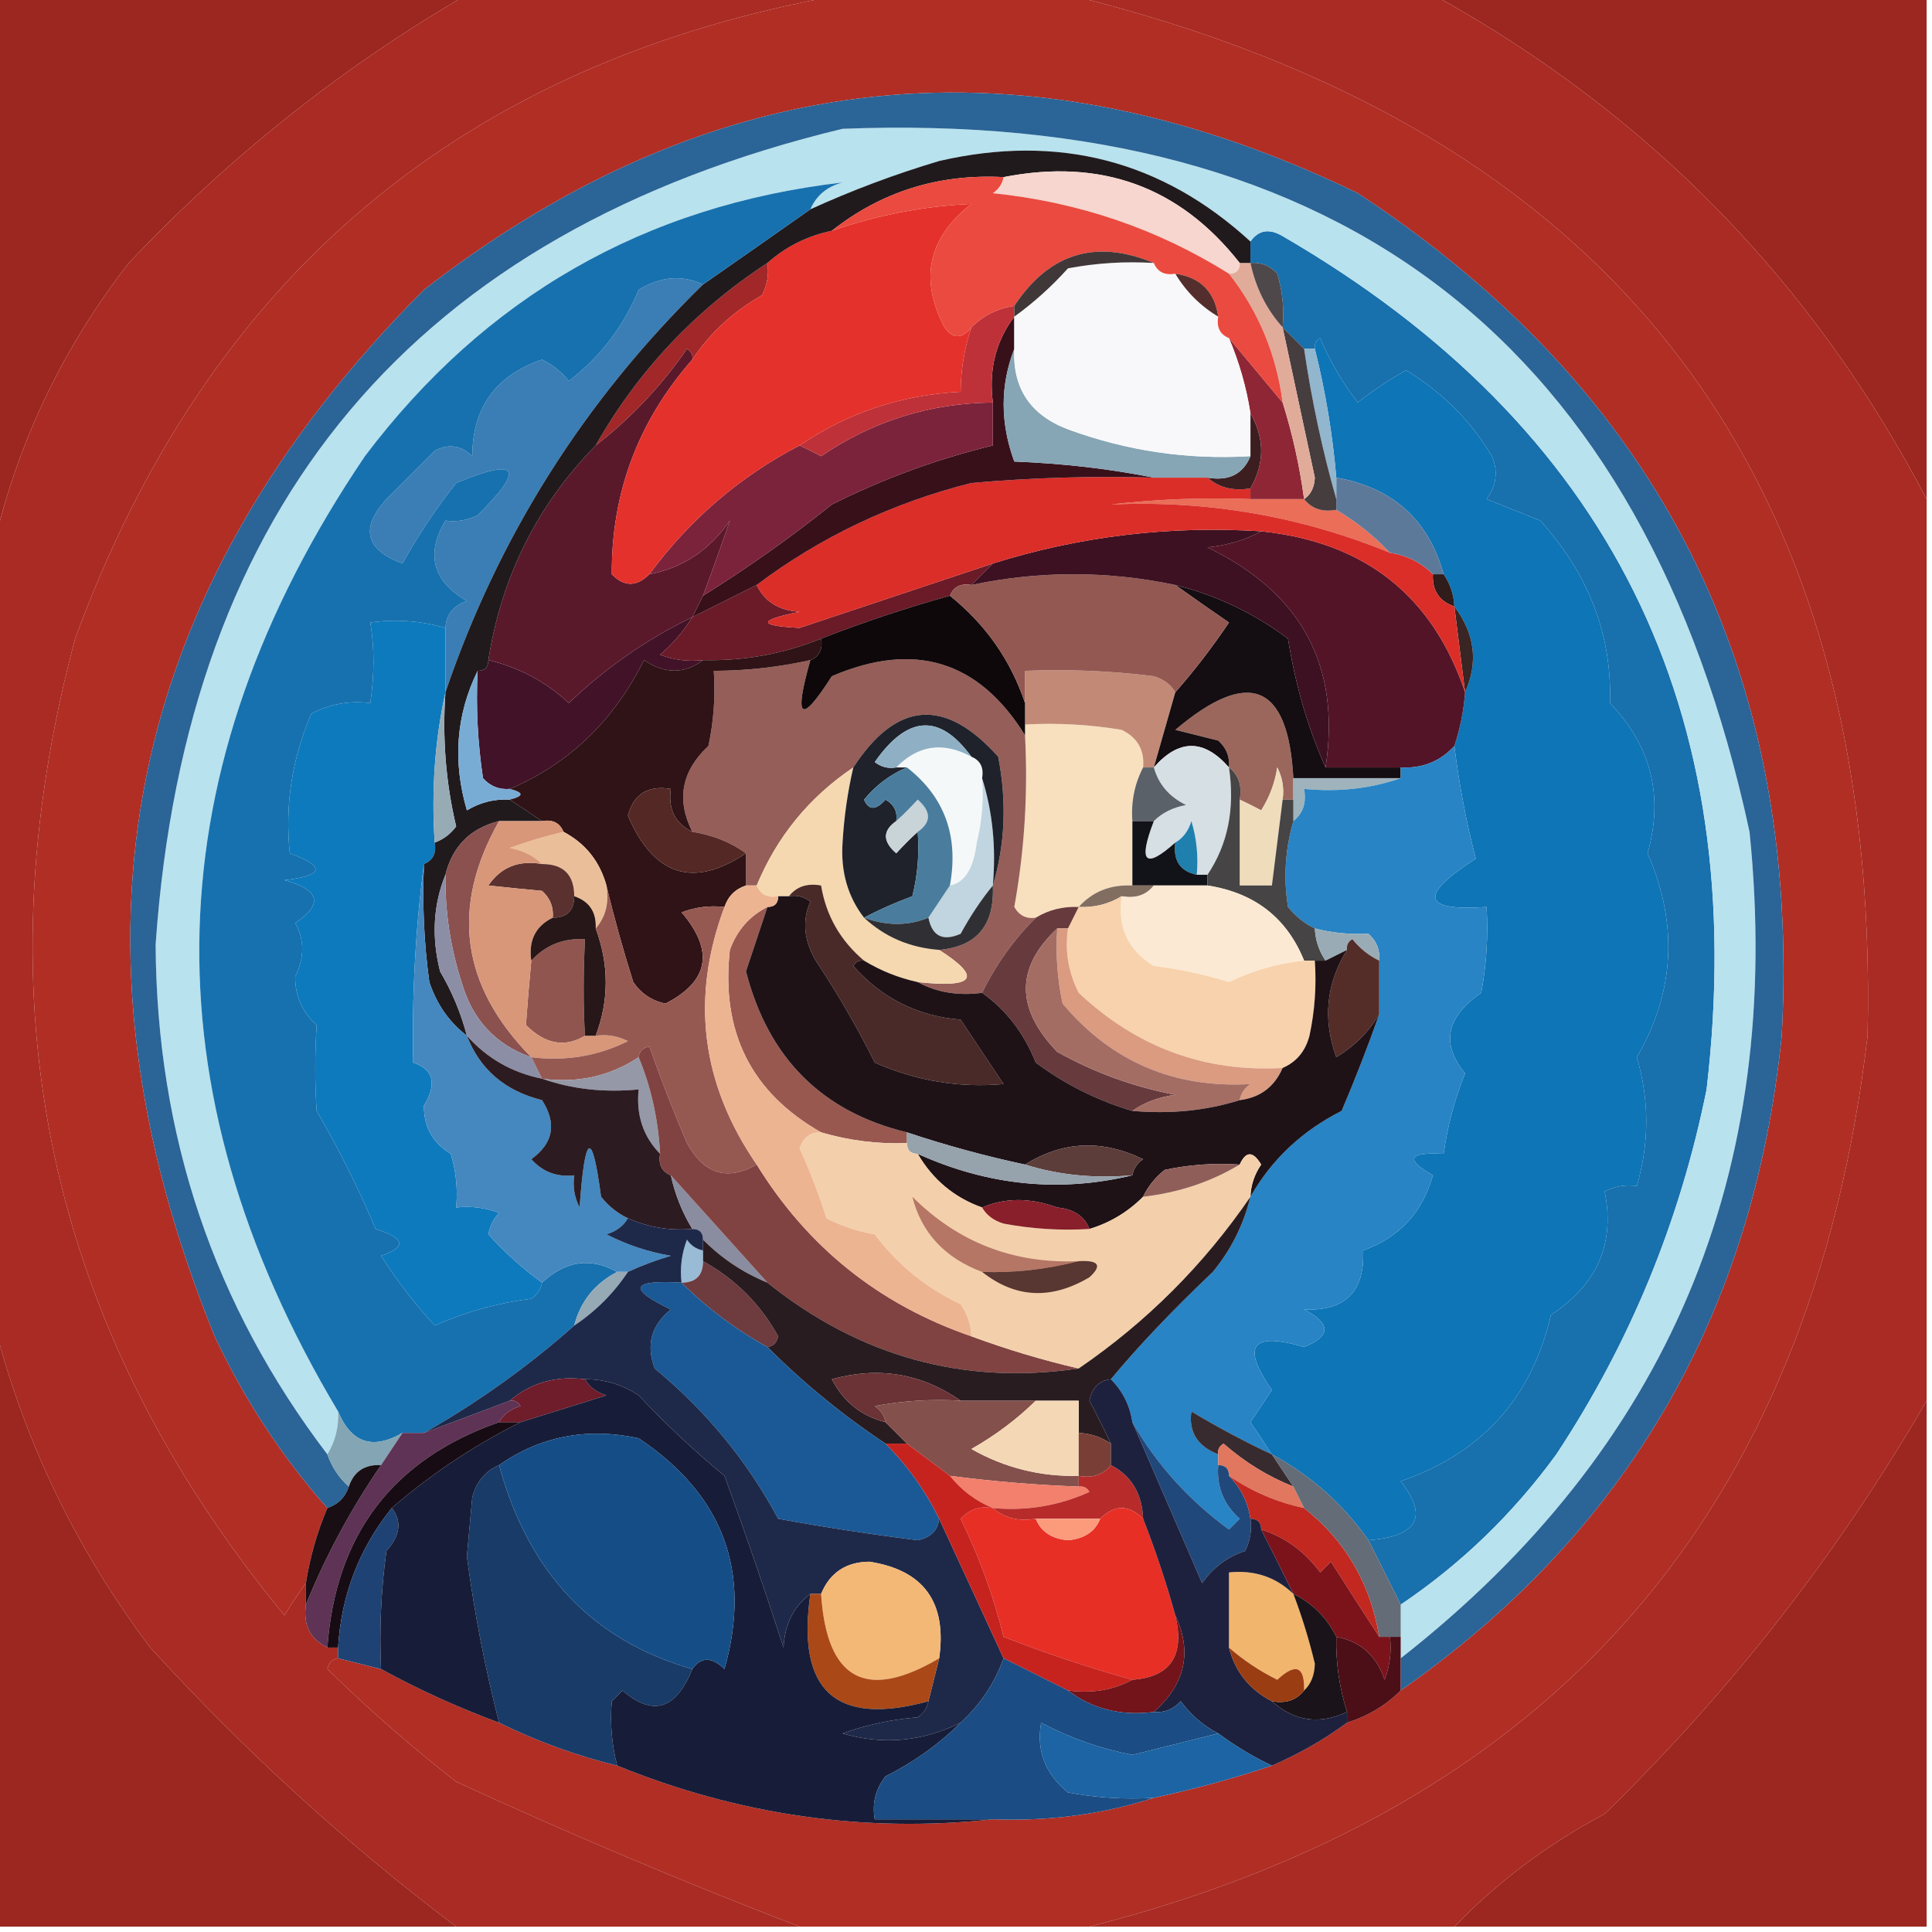
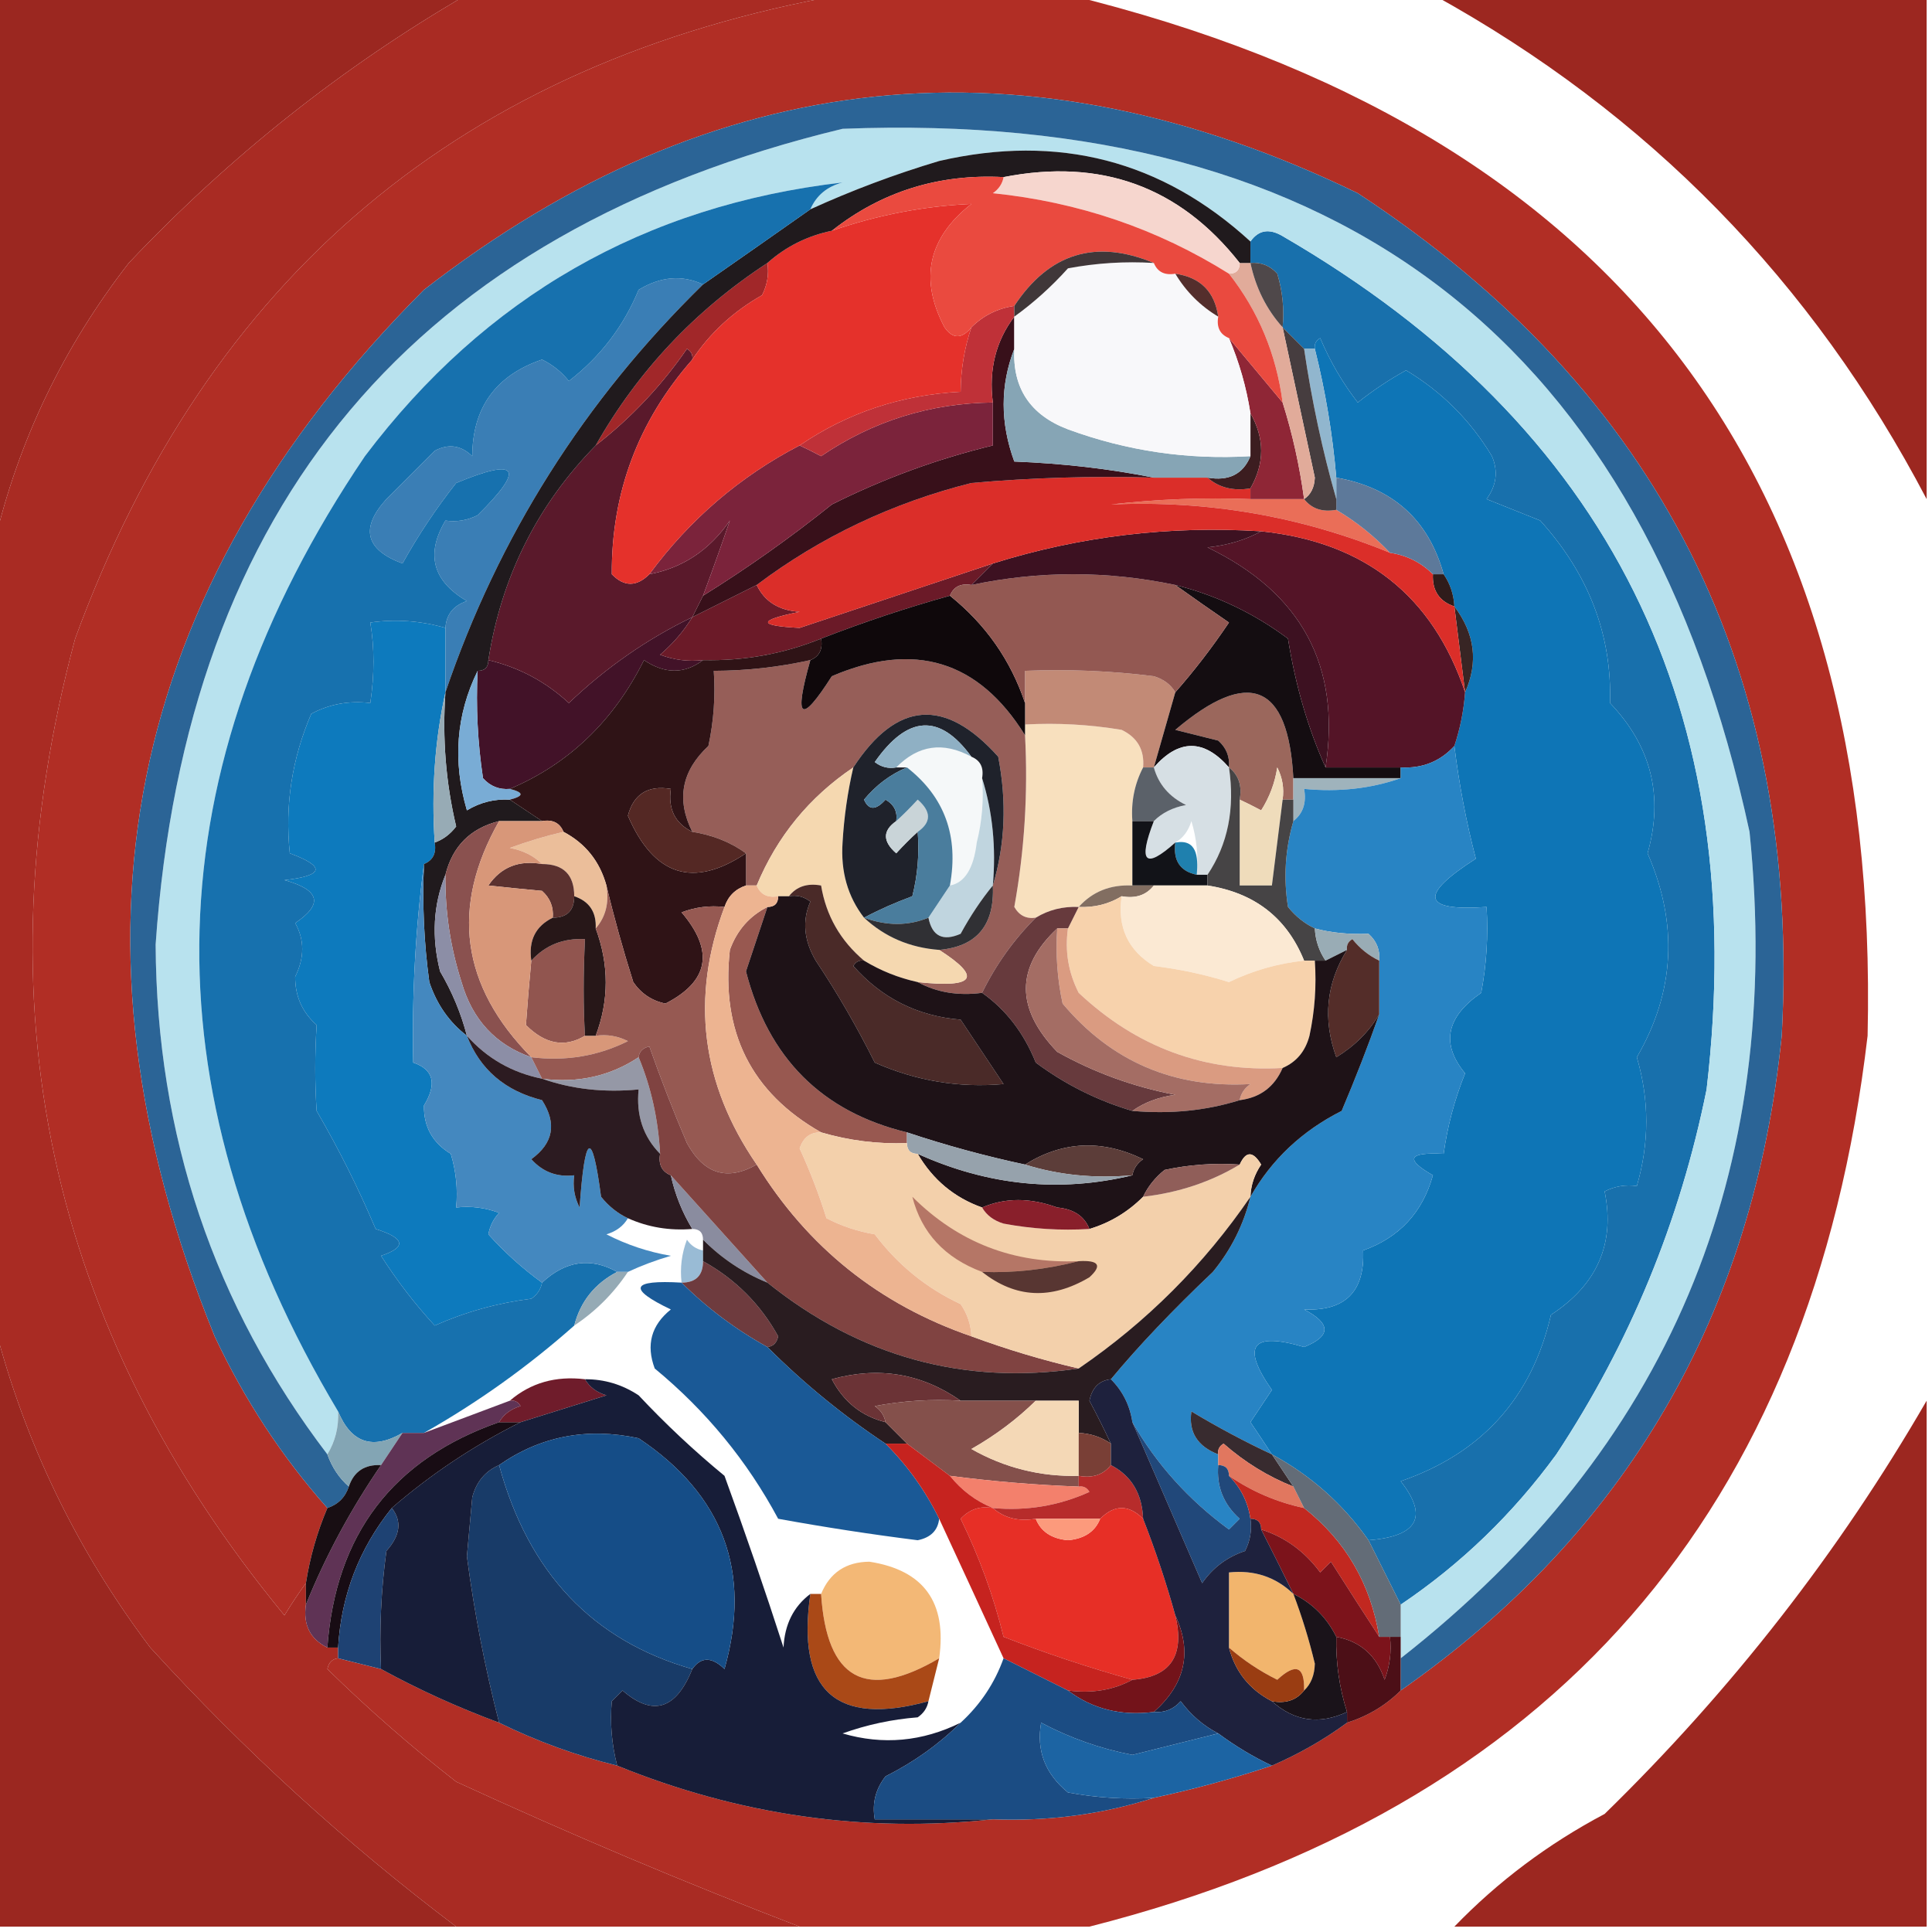
<svg xmlns="http://www.w3.org/2000/svg" width="180px" height="180px" style="shape-rendering:geometricPrecision; text-rendering:geometricPrecision; image-rendering:optimizeQuality; fill-rule:evenodd; clip-rule:evenodd">
  <g>
    <path style="opacity:1" fill="#9b2720" d="M -0.5,-0.5 C 14.167,-0.5 28.833,-0.5 43.5,-0.5C 31.886,6.249 21.386,14.582 12,24.5C 5.904,32.355 1.737,41.022 -0.5,50.5C -0.5,33.5 -0.5,16.5 -0.5,-0.5 Z" />
  </g>
  <g>
    <path style="opacity:1" fill="#9c2720" d="M 133.5,-0.5 C 148.833,-0.5 164.167,-0.5 179.5,-0.5C 179.5,15.167 179.5,30.833 179.5,46.5C 168.86,26.194 153.527,10.527 133.5,-0.5 Z" />
  </g>
  <g>
    <path style="opacity:1" fill="#b12e25" d="M 78.5,-0.5 C 85.5,-0.5 92.5,-0.5 99.5,-0.5C 150.37,11.929 175.203,44.263 174,96.5C 168.791,140.868 144.624,168.535 101.5,179.5C 92.5,179.5 83.5,179.5 74.5,179.5C 63.828,175.41 53.161,170.91 42.5,166C 38.313,162.736 34.313,159.236 30.5,155.5C 30.624,154.893 30.957,154.56 31.5,154.5C 32.833,154.833 34.167,155.167 35.5,155.5C 38.979,157.403 42.646,159.07 46.5,160.5C 50.02,162.229 53.687,163.562 57.5,164.5C 68.883,169.123 80.549,170.789 92.5,169.5C 97.75,169.698 102.75,169.031 107.5,167.5C 111.223,166.703 114.89,165.703 118.5,164.5C 121.032,163.404 123.365,162.071 125.5,160.5C 127.434,159.89 129.101,158.89 130.5,157.5C 151.537,142.79 163.37,122.457 166,96.5C 167.819,62.638 154.653,36.471 126.5,18C 95.55,2.996 66.55,5.996 39.5,27C 11.483,55.083 4.983,87.583 20,124.5C 22.778,130.412 26.278,135.745 30.5,140.5C 29.545,142.746 28.878,145.079 28.5,147.5C 27.842,148.398 27.176,149.398 26.5,150.5C 4.424,123.709 -2.076,93.376 7,59.5C 19.37,25.745 43.203,5.745 78.5,-0.5 Z" />
  </g>
  <g>
    <path style="opacity:1" fill="#a92b23" d="M 43.5,-0.5 C 55.167,-0.5 66.833,-0.5 78.5,-0.5C 43.203,5.745 19.37,25.745 7,59.5C -2.076,93.376 4.424,123.709 26.5,150.5C 27.176,149.398 27.842,148.398 28.5,147.5C 28.5,148.167 28.5,148.833 28.5,149.5C 28.229,151.38 28.896,152.713 30.5,153.5C 30.833,153.5 31.167,153.5 31.5,153.5C 31.5,153.833 31.5,154.167 31.5,154.5C 30.957,154.56 30.624,154.893 30.5,155.5C 34.313,159.236 38.313,162.736 42.5,166C 53.161,170.91 63.828,175.41 74.5,179.5C 63.833,179.5 53.167,179.5 42.5,179.5C 32.272,171.778 22.771,163.111 14,153.5C 7.146,144.415 2.312,134.415 -0.5,123.5C -0.5,99.167 -0.5,74.833 -0.5,50.5C 1.737,41.022 5.904,32.355 12,24.5C 21.386,14.582 31.886,6.249 43.5,-0.5 Z" />
  </g>
  <g>
-     <path style="opacity:1" fill="#a92b23" d="M 99.5,-0.5 C 110.833,-0.5 122.167,-0.5 133.5,-0.5C 153.527,10.527 168.86,26.194 179.5,46.5C 179.5,74.5 179.5,102.5 179.5,130.5C 171.332,144.622 161.332,157.455 149.5,169C 144.228,171.791 139.562,175.291 135.5,179.5C 124.167,179.5 112.833,179.5 101.5,179.5C 144.624,168.535 168.791,140.868 174,96.5C 175.203,44.263 150.37,11.929 99.5,-0.5 Z" />
-   </g>
+     </g>
  <g>
    <path style="opacity:1" fill="#1870ac" d="M 130.5,149.5 C 129.5,147.5 128.5,145.5 127.5,143.5C 132.098,143.139 133.098,141.306 130.5,138C 138.043,135.405 142.709,130.238 144.5,122.5C 148.821,119.676 150.487,115.843 149.5,111C 150.448,110.517 151.448,110.351 152.5,110.5C 153.671,106.482 153.671,102.482 152.5,98.5C 156.044,92.412 156.377,86.078 153.5,79.5C 155.012,74.183 153.845,69.516 150,65.5C 150.192,59.171 148.025,53.504 143.5,48.5C 141.833,47.833 140.167,47.167 138.5,46.5C 139.428,45.232 139.595,43.899 139,42.5C 137,39.167 134.333,36.5 131,34.5C 129.414,35.376 127.914,36.376 126.5,37.5C 125.081,35.664 123.914,33.664 123,31.5C 122.601,31.728 122.435,32.062 122.5,32.5C 122.167,32.5 121.833,32.5 121.5,32.5C 120.833,31.833 120.167,31.167 119.5,30.5C 119.66,28.801 119.494,27.134 119,25.5C 118.329,24.748 117.496,24.414 116.5,24.5C 116.5,23.833 116.5,23.167 116.5,22.5C 117.251,21.427 118.251,21.26 119.5,22C 149.973,39.683 163.14,66.183 159,101.5C 156.522,113.782 151.855,125.116 145,135.5C 140.958,141.043 136.125,145.709 130.5,149.5 Z" />
  </g>
  <g>
    <path style="opacity:1" fill="#0e75b6" d="M 127.5,143.5 C 125.126,140.126 122.126,137.459 118.5,135.5C 117.859,134.518 117.193,133.518 116.5,132.5C 117.167,131.5 117.833,130.5 118.5,129.5C 115.615,125.381 116.615,124.047 121.5,125.5C 124.028,124.483 124.028,123.316 121.5,122C 125.333,122.167 127.167,120.333 127,116.5C 130.368,115.298 132.534,112.965 133.5,109.5C 130.869,107.995 131.203,107.329 134.5,107.5C 134.855,104.933 135.521,102.433 136.5,100C 134.229,97.255 134.729,94.755 138,92.5C 138.497,89.854 138.664,87.187 138.5,84.5C 132.487,84.921 132.154,83.421 137.5,80C 136.604,76.572 135.938,73.072 135.5,69.5C 136.038,67.883 136.371,66.216 136.5,64.5C 137.746,61.707 137.413,59.04 135.5,56.5C 135.443,55.391 135.11,54.391 134.5,53.5C 133.088,48.424 129.755,45.424 124.5,44.5C 124.152,40.443 123.486,36.443 122.5,32.5C 122.435,32.062 122.601,31.728 123,31.5C 123.914,33.664 125.081,35.664 126.5,37.5C 127.914,36.376 129.414,35.376 131,34.5C 134.333,36.5 137,39.167 139,42.5C 139.595,43.899 139.428,45.232 138.5,46.5C 140.167,47.167 141.833,47.833 143.5,48.5C 148.025,53.504 150.192,59.171 150,65.5C 153.845,69.516 155.012,74.183 153.5,79.5C 156.377,86.078 156.044,92.412 152.5,98.5C 153.671,102.482 153.671,106.482 152.5,110.5C 151.448,110.351 150.448,110.517 149.5,111C 150.487,115.843 148.821,119.676 144.5,122.5C 142.709,130.238 138.043,135.405 130.5,138C 133.098,141.306 132.098,143.139 127.5,143.5 Z" />
  </g>
  <g>
    <path style="opacity:1" fill="#b8e2ee" d="M 130.5,154.5 C 130.5,153.833 130.5,153.167 130.5,152.5C 130.5,151.5 130.5,150.5 130.5,149.5C 136.125,145.709 140.958,141.043 145,135.5C 151.855,125.116 156.522,113.782 159,101.5C 163.14,66.183 149.973,39.683 119.5,22C 118.251,21.26 117.251,21.427 116.5,22.5C 108.261,14.945 98.594,12.445 87.5,15C 83.369,16.235 79.369,17.735 75.5,19.5C 76.058,18.21 77.058,17.377 78.5,17C 60.047,19.144 45.214,27.644 34,42.5C 14.291,71.633 13.458,101.299 31.5,131.5C 31.567,132.959 31.234,134.292 30.5,135.5C 19.926,121.614 14.593,105.78 14.5,88C 17.339,46.941 38.672,21.608 78.5,12C 125.024,10.194 153.191,32.027 163,77.5C 166.244,109.308 155.41,134.975 130.5,154.5 Z" />
  </g>
  <g>
    <path style="opacity:1" fill="#2b6496" d="M 130.5,157.5 C 130.5,156.5 130.5,155.5 130.5,154.5C 155.41,134.975 166.244,109.308 163,77.5C 153.191,32.027 125.024,10.194 78.5,12C 38.672,21.608 17.339,46.941 14.5,88C 14.593,105.78 19.926,121.614 30.5,135.5C 30.932,136.71 31.599,137.71 32.5,138.5C 32.167,139.5 31.5,140.167 30.5,140.5C 26.278,135.745 22.778,130.412 20,124.5C 4.983,87.583 11.483,55.083 39.5,27C 66.55,5.996 95.55,2.996 126.5,18C 154.653,36.471 167.819,62.638 166,96.5C 163.37,122.457 151.537,142.79 130.5,157.5 Z" />
  </g>
  <g>
    <path style="opacity:1" fill="#9b675c" d="M 120.5,72.5 C 120.5,73.167 120.5,73.833 120.5,74.5C 120.167,74.5 119.833,74.5 119.5,74.5C 119.649,73.448 119.483,72.448 119,71.5C 118.781,72.938 118.281,74.271 117.5,75.5C 116.817,75.137 116.15,74.804 115.5,74.5C 115.737,73.209 115.404,72.209 114.5,71.5C 114.586,70.504 114.252,69.671 113.5,69C 112.167,68.667 110.833,68.333 109.5,68C 116.357,62.192 120.024,63.692 120.5,72.5 Z" />
  </g>
  <g>
    <path style="opacity:1" fill="#f8e0be" d="M 95.5,67.5 C 98.518,67.335 101.518,67.502 104.5,68C 105.973,68.71 106.64,69.876 106.5,71.5C 105.699,73.042 105.366,74.709 105.5,76.5C 105.5,78.5 105.5,80.5 105.5,82.5C 103.447,82.402 101.78,83.069 100.5,84.5C 99.041,84.433 97.708,84.766 96.5,85.5C 95.624,85.631 94.957,85.297 94.5,84.5C 95.451,79.23 95.785,73.897 95.5,68.5C 95.5,68.167 95.5,67.833 95.5,67.5 Z" />
  </g>
  <g>
    <path style="opacity:1" fill="#0d7abd" d="M 41.5,58.5 C 41.5,60.5 41.5,62.5 41.5,64.5C 40.514,68.97 40.181,73.637 40.5,78.5C 40.672,79.492 40.338,80.158 39.5,80.5C 38.703,86.594 38.37,92.76 38.5,99C 40.398,99.64 40.732,100.973 39.5,103C 39.468,104.971 40.302,106.471 42,107.5C 42.493,109.134 42.66,110.801 42.5,112.5C 43.873,112.343 45.207,112.51 46.5,113C 45.978,113.561 45.645,114.228 45.5,115C 47.017,116.684 48.683,118.184 50.5,119.5C 50.389,120.117 50.056,120.617 49.5,121C 46.373,121.392 43.373,122.225 40.5,123.5C 38.642,121.476 36.975,119.309 35.5,117C 37.901,116.195 37.734,115.362 35,114.5C 33.403,110.731 31.57,107.064 29.5,103.5C 29.327,100.907 29.327,98.24 29.5,95.5C 28.16,94.312 27.493,92.812 27.5,91C 28.378,89.221 28.378,87.555 27.5,86C 30.138,84.236 29.804,82.902 26.5,82C 30.19,81.576 30.357,80.742 27,79.5C 26.532,75.025 27.199,70.691 29,66.5C 30.7,65.594 32.533,65.261 34.5,65.5C 34.892,62.854 34.892,60.354 34.5,58C 36.847,57.666 39.181,57.833 41.5,58.5 Z" />
  </g>
  <g>
    <path style="opacity:1" fill="#c28a76" d="M 109.5,64.5 C 108.833,66.833 108.167,69.167 107.5,71.5C 107.167,71.5 106.833,71.5 106.5,71.5C 106.64,69.876 105.973,68.71 104.5,68C 101.518,67.502 98.518,67.335 95.5,67.5C 95.5,66.833 95.5,66.167 95.5,65.5C 95.5,64.5 95.5,63.5 95.5,62.5C 99.514,62.334 103.514,62.501 107.5,63C 108.416,63.278 109.082,63.778 109.5,64.5 Z" />
  </g>
  <g>
    <path style="opacity:1" fill="#382524" d="M 135.5,56.5 C 137.413,59.04 137.746,61.707 136.5,64.5C 136.167,61.833 135.833,59.167 135.5,56.5 Z" />
  </g>
  <g>
    <path style="opacity:1" fill="#965e58" d="M 75.5,61.5 C 73.927,67.056 74.593,67.556 77.5,63C 85.182,59.709 91.182,61.542 95.5,68.5C 95.785,73.897 95.451,79.23 94.5,84.5C 94.957,85.297 95.624,85.631 96.5,85.5C 94.445,87.555 92.779,89.888 91.5,92.5C 89.265,92.795 87.265,92.461 85.5,91.5C 90.851,92.071 91.518,91.071 87.5,88.5C 91.009,88.192 92.676,86.192 92.5,82.5C 93.645,78.689 93.812,74.689 93,70.5C 88.049,64.965 83.549,65.298 79.5,71.5C 75.395,74.27 72.395,77.937 70.5,82.5C 70.167,82.5 69.833,82.5 69.5,82.5C 69.5,81.5 69.5,80.5 69.5,79.5C 68.07,78.463 66.403,77.796 64.5,77.5C 62.995,74.499 63.495,71.833 66,69.5C 66.497,67.19 66.663,64.857 66.5,62.5C 69.545,62.492 72.545,62.159 75.5,61.5 Z" />
  </g>
  <g>
    <path style="opacity:1" fill="#421228" d="M 64.5,57.5 C 63.71,58.794 62.71,59.961 61.5,61C 62.793,61.49 64.127,61.657 65.5,61.5C 63.777,62.807 61.944,62.807 60,61.5C 57.175,67.164 53.009,71.164 47.5,73.5C 46.504,73.586 45.671,73.252 45,72.5C 44.502,69.183 44.335,65.85 44.5,62.5C 45.167,62.5 45.5,62.167 45.5,61.5C 48.343,62.172 50.843,63.505 53,65.5C 56.456,62.198 60.289,59.531 64.5,57.5 Z" />
  </g>
  <g>
    <path style="opacity:1" fill="#6b1a28" d="M 92.5,52.5 C 91.833,53.167 91.167,53.833 90.5,54.5C 89.508,54.328 88.842,54.662 88.5,55.5C 84.438,56.632 80.438,57.965 76.5,59.5C 73.002,60.917 69.335,61.584 65.5,61.5C 64.127,61.657 62.793,61.49 61.5,61C 62.71,59.961 63.71,58.794 64.5,57.5C 66.5,56.5 68.5,55.5 70.5,54.5C 71.23,56.045 72.563,56.878 74.5,57C 70.576,57.798 70.576,58.298 74.5,58.5C 80.511,56.492 86.511,54.492 92.5,52.5 Z" />
  </g>
  <g>
    <path style="opacity:1" fill="#140d11" d="M 109.5,54.5 C 113.301,55.45 116.801,57.117 120,59.5C 120.697,63.859 121.863,67.859 123.5,71.5C 125.833,71.5 128.167,71.5 130.5,71.5C 130.5,71.833 130.5,72.167 130.5,72.5C 127.167,72.5 123.833,72.5 120.5,72.5C 120.024,63.692 116.357,62.192 109.5,68C 110.833,68.333 112.167,68.667 113.5,69C 114.252,69.671 114.586,70.504 114.5,71.5C 112.167,68.833 109.833,68.833 107.5,71.5C 108.167,69.167 108.833,66.833 109.5,64.5C 111.268,62.492 112.934,60.326 114.5,58C 112.767,56.811 111.1,55.644 109.5,54.5 Z" />
  </g>
  <g>
    <path style="opacity:1" fill="#0f080b" d="M 88.5,55.5 C 91.833,58.176 94.166,61.51 95.5,65.5C 95.5,66.167 95.5,66.833 95.5,67.5C 95.5,67.833 95.5,68.167 95.5,68.5C 91.182,61.542 85.182,59.709 77.5,63C 74.593,67.556 73.927,67.056 75.5,61.5C 76.338,61.158 76.672,60.492 76.5,59.5C 80.438,57.965 84.438,56.632 88.5,55.5 Z" />
  </g>
  <g>
    <path style="opacity:1" fill="#2f1c1b" d="M 133.5,53.5 C 133.833,53.5 134.167,53.5 134.5,53.5C 135.11,54.391 135.443,55.391 135.5,56.5C 134.094,56.027 133.427,55.027 133.5,53.5 Z" />
  </g>
  <g>
    <path style="opacity:1" fill="#935852" d="M 109.5,54.5 C 111.1,55.644 112.767,56.811 114.5,58C 112.934,60.326 111.268,62.492 109.5,64.5C 109.082,63.778 108.416,63.278 107.5,63C 103.514,62.501 99.514,62.334 95.5,62.5C 95.5,63.5 95.5,64.5 95.5,65.5C 94.166,61.51 91.833,58.176 88.5,55.5C 88.842,54.662 89.508,54.328 90.5,54.5C 96.833,53.167 103.167,53.167 109.5,54.5 Z" />
  </g>
  <g>
    <path style="opacity:1" fill="#541427" d="M 117.5,49.5 C 127.149,50.499 133.482,55.499 136.5,64.5C 136.371,66.216 136.038,67.883 135.5,69.5C 134.18,70.942 132.514,71.609 130.5,71.5C 128.167,71.5 125.833,71.5 123.5,71.5C 124.94,62.067 121.273,55.233 112.5,51C 114.382,50.802 116.048,50.302 117.5,49.5 Z" />
  </g>
  <g>
    <path style="opacity:1" fill="#3d1121" d="M 117.5,49.5 C 116.048,50.302 114.382,50.802 112.5,51C 121.273,55.233 124.94,62.067 123.5,71.5C 121.863,67.859 120.697,63.859 120,59.5C 116.801,57.117 113.301,55.45 109.5,54.5C 103.167,53.167 96.833,53.167 90.5,54.5C 91.167,53.833 91.833,53.167 92.5,52.5C 100.621,49.957 108.954,48.957 117.5,49.5 Z" />
  </g>
  <g>
    <path style="opacity:1" fill="#ea6e58" d="M 116.5,46.5 C 118.167,46.5 119.833,46.5 121.5,46.5C 122.209,47.404 123.209,47.737 124.5,47.5C 126.349,48.593 128.016,49.926 129.5,51.5C 121.218,48.102 112.552,46.602 103.5,47C 107.821,46.501 112.154,46.334 116.5,46.5 Z" />
  </g>
  <g>
    <path style="opacity:1" fill="#db2e29" d="M 107.5,44.5 C 109.167,44.5 110.833,44.5 112.5,44.5C 113.568,45.434 114.901,45.768 116.5,45.5C 116.5,45.833 116.5,46.167 116.5,46.5C 112.154,46.334 107.821,46.501 103.5,47C 112.552,46.602 121.218,48.102 129.5,51.5C 131.062,51.733 132.395,52.4 133.5,53.5C 133.427,55.027 134.094,56.027 135.5,56.5C 135.833,59.167 136.167,61.833 136.5,64.5C 133.482,55.499 127.149,50.499 117.5,49.5C 108.954,48.957 100.621,49.957 92.5,52.5C 86.511,54.492 80.511,56.492 74.5,58.5C 70.576,58.298 70.576,57.798 74.5,57C 72.563,56.878 71.23,56.045 70.5,54.5C 76.448,50.028 83.115,46.861 90.5,45C 96.157,44.501 101.824,44.334 107.5,44.5 Z" />
  </g>
  <g>
    <path style="opacity:1" fill="#5d799a" d="M 124.5,44.5 C 129.755,45.424 133.088,48.424 134.5,53.5C 134.167,53.5 133.833,53.5 133.5,53.5C 132.395,52.4 131.062,51.733 129.5,51.5C 128.016,49.926 126.349,48.593 124.5,47.5C 124.5,47.167 124.5,46.833 124.5,46.5C 124.5,45.833 124.5,45.167 124.5,44.5 Z" />
  </g>
  <g>
    <path style="opacity:1" fill="#3c1d20" d="M 116.5,38.5 C 117.833,40.833 117.833,43.167 116.5,45.5C 114.901,45.768 113.568,45.434 112.5,44.5C 114.483,44.843 115.817,44.176 116.5,42.5C 116.5,41.167 116.5,39.833 116.5,38.5 Z" />
  </g>
  <g>
    <path style="opacity:1" fill="#8f2636" d="M 114.5,31.5 C 116.167,33.5 117.833,35.5 119.5,37.5C 120.417,40.417 121.084,43.417 121.5,46.5C 119.833,46.5 118.167,46.5 116.5,46.5C 116.5,46.167 116.5,45.833 116.5,45.5C 117.833,43.167 117.833,40.833 116.5,38.5C 116.122,36.079 115.455,33.746 114.5,31.5 Z" />
  </g>
  <g>
    <path style="opacity:1" fill="#38101a" d="M 94.5,29.5 C 94.5,30.5 94.5,31.5 94.5,32.5C 93.18,35.899 93.18,39.399 94.5,43C 99.019,43.175 103.353,43.675 107.5,44.5C 101.824,44.334 96.157,44.501 90.5,45C 83.115,46.861 76.448,50.028 70.5,54.5C 68.5,55.5 66.5,56.5 64.5,57.5C 64.833,56.833 65.167,56.167 65.5,55.5C 69.646,52.922 73.646,50.089 77.5,47C 82.314,44.59 87.314,42.756 92.5,41.5C 92.5,40.167 92.5,38.833 92.5,37.5C 92.111,34.447 92.777,31.78 94.5,29.5 Z" />
  </g>
  <g>
    <path style="opacity:1" fill="#5a192b" d="M 64.5,33.5 C 59.457,39.246 56.957,45.913 57,53.5C 58.145,54.684 59.312,54.684 60.5,53.5C 63.614,52.909 66.114,51.242 68,48.5C 67.244,50.715 66.411,53.049 65.5,55.5C 65.167,56.167 64.833,56.833 64.5,57.5C 60.289,59.531 56.456,62.198 53,65.5C 50.843,63.505 48.343,62.172 45.5,61.5C 46.721,53.724 50.055,47.057 55.5,41.5C 58.78,38.956 61.613,35.956 64,32.5C 64.399,32.728 64.565,33.062 64.5,33.5 Z" />
  </g>
  <g>
    <path style="opacity:1" fill="#7b233b" d="M 92.5,37.5 C 92.5,38.833 92.5,40.167 92.5,41.5C 87.314,42.756 82.314,44.59 77.5,47C 73.646,50.089 69.646,52.922 65.5,55.5C 66.411,53.049 67.244,50.715 68,48.5C 66.114,51.242 63.614,52.909 60.5,53.5C 64.278,48.383 68.945,44.383 74.5,41.5C 75.15,41.804 75.817,42.137 76.5,42.5C 81.317,39.228 86.651,37.561 92.5,37.5 Z" />
  </g>
  <g>
    <path style="opacity:1" fill="#bf3138" d="M 94.5,28.5 C 94.5,28.833 94.5,29.167 94.5,29.5C 92.777,31.78 92.111,34.447 92.5,37.5C 86.651,37.561 81.317,39.228 76.5,42.5C 75.817,42.137 75.15,41.804 74.5,41.5C 78.956,38.459 83.956,36.792 89.5,36.5C 89.517,34.435 89.85,32.435 90.5,30.5C 91.605,29.399 92.938,28.733 94.5,28.5 Z" />
  </g>
  <g>
    <path style="opacity:1" fill="#86a5b5" d="M 94.5,32.5 C 94.327,36.17 95.993,38.67 99.5,40C 104.988,42.016 110.655,42.849 116.5,42.5C 115.817,44.176 114.483,44.843 112.5,44.5C 110.833,44.5 109.167,44.5 107.5,44.5C 103.353,43.675 99.019,43.175 94.5,43C 93.18,39.399 93.18,35.899 94.5,32.5 Z" />
  </g>
  <g>
    <path style="opacity:1" fill="#91b6ce" d="M 121.5,32.5 C 121.833,32.5 122.167,32.5 122.5,32.5C 123.486,36.443 124.152,40.443 124.5,44.5C 124.5,45.167 124.5,45.833 124.5,46.5C 123.216,42.015 122.216,37.349 121.5,32.5 Z" />
  </g>
  <g>
    <path style="opacity:1" fill="#463d3f" d="M 119.5,30.5 C 120.167,31.167 120.833,31.833 121.5,32.5C 122.216,37.349 123.216,42.015 124.5,46.5C 124.5,46.833 124.5,47.167 124.5,47.5C 123.209,47.737 122.209,47.404 121.5,46.5C 122.124,46.083 122.457,45.416 122.5,44.5C 121.496,39.819 120.496,35.153 119.5,30.5 Z" />
  </g>
  <g>
    <path style="opacity:1" fill="#e1ab9a" d="M 115.5,24.5 C 115.833,24.5 116.167,24.5 116.5,24.5C 116.992,26.819 117.992,28.819 119.5,30.5C 120.496,35.153 121.496,39.819 122.5,44.5C 122.457,45.416 122.124,46.083 121.5,46.5C 121.084,43.417 120.417,40.417 119.5,37.5C 118.908,32.991 117.241,28.991 114.5,25.5C 115.167,25.5 115.5,25.167 115.5,24.5 Z" />
  </g>
  <g>
    <path style="opacity:1" fill="#4f484a" d="M 116.5,24.5 C 117.496,24.414 118.329,24.748 119,25.5C 119.494,27.134 119.66,28.801 119.5,30.5C 117.992,28.819 116.992,26.819 116.5,24.5 Z" />
  </g>
  <g>
    <path style="opacity:1" fill="#a12729" d="M 71.5,24.5 C 71.65,25.552 71.483,26.552 71,27.5C 68.31,29.027 66.143,31.027 64.5,33.5C 64.565,33.062 64.399,32.728 64,32.5C 61.613,35.956 58.78,38.956 55.5,41.5C 59.431,34.568 64.764,28.901 71.5,24.5 Z" />
  </g>
  <g>
    <path style="opacity:1" fill="#3a7eb5" d="M 65.5,26.5 C 54.431,37.321 46.431,49.988 41.5,64.5C 41.5,62.5 41.5,60.5 41.5,58.5C 41.577,57.25 42.244,56.417 43.5,56C 40.309,54.131 39.642,51.631 41.5,48.5C 42.552,48.65 43.552,48.483 44.5,48C 48.955,43.596 48.288,42.596 42.5,45C 40.629,47.37 38.962,49.87 37.5,52.5C 34.039,51.215 33.539,49.215 36,46.5C 37.5,45 39,43.5 40.5,42C 41.784,41.316 42.95,41.483 44,42.5C 44.02,37.976 46.187,34.976 50.5,33.5C 51.478,33.977 52.311,34.643 53,35.5C 55.934,33.236 58.1,30.402 59.5,27C 61.548,25.759 63.548,25.592 65.5,26.5 Z" />
  </g>
  <g>
    <path style="opacity:1" fill="#f8f8fa" d="M 107.5,24.5 C 107.842,25.338 108.508,25.672 109.5,25.5C 110.5,27.167 111.833,28.5 113.5,29.5C 113.328,30.492 113.662,31.158 114.5,31.5C 115.455,33.746 116.122,36.079 116.5,38.5C 116.5,39.833 116.5,41.167 116.5,42.5C 110.655,42.849 104.988,42.016 99.5,40C 95.993,38.67 94.327,36.17 94.5,32.5C 94.5,31.5 94.5,30.5 94.5,29.5C 96.296,28.207 97.963,26.707 99.5,25C 102.146,24.503 104.813,24.336 107.5,24.5 Z" />
  </g>
  <g>
    <path style="opacity:1" fill="#e5312b" d="M 90.5,30.5 C 89.85,32.435 89.517,34.435 89.5,36.5C 83.956,36.792 78.956,38.459 74.5,41.5C 68.945,44.383 64.278,48.383 60.5,53.5C 59.312,54.684 58.145,54.684 57,53.5C 56.957,45.913 59.457,39.246 64.5,33.5C 66.143,31.027 68.31,29.027 71,27.5C 71.483,26.552 71.65,25.552 71.5,24.5C 73.216,22.975 75.216,21.975 77.5,21.5C 81.749,20.031 86.082,19.198 90.5,19C 86.467,22.168 85.633,26.001 88,30.5C 88.77,31.598 89.603,31.598 90.5,30.5 Z" />
  </g>
  <g>
    <path style="opacity:1" fill="#201a1d" d="M 116.5,22.5 C 116.5,23.167 116.5,23.833 116.5,24.5C 116.167,24.5 115.833,24.5 115.5,24.5C 109.91,17.384 102.577,14.718 93.5,16.5C 87.462,16.181 82.129,17.847 77.5,21.5C 75.216,21.975 73.216,22.975 71.5,24.5C 64.764,28.901 59.431,34.568 55.5,41.5C 50.055,47.057 46.721,53.724 45.5,61.5C 45.5,62.167 45.167,62.5 44.5,62.5C 42.493,66.594 42.16,70.927 43.5,75.5C 44.736,74.754 46.069,74.421 47.5,74.5C 48.5,75.167 49.5,75.833 50.5,76.5C 49.167,76.5 47.833,76.5 46.5,76.5C 43.833,77.167 42.167,78.833 41.5,81.5C 40.362,84.303 40.196,87.303 41,90.5C 42.122,92.407 42.955,94.407 43.5,96.5C 41.864,95.251 40.697,93.584 40,91.5C 39.501,87.848 39.335,84.182 39.5,80.5C 40.338,80.158 40.672,79.492 40.5,78.5C 41.289,78.217 41.956,77.717 42.5,77C 41.536,72.934 41.203,68.767 41.5,64.5C 46.431,49.988 54.431,37.321 65.5,26.5C 68.871,24.154 72.204,21.821 75.5,19.5C 79.369,17.735 83.369,16.235 87.5,15C 98.594,12.445 108.261,14.945 116.5,22.5 Z" />
  </g>
  <g>
    <path style="opacity:1" fill="#f6d6ce" d="M 93.5,16.5 C 102.577,14.718 109.91,17.384 115.5,24.5C 115.5,25.167 115.167,25.5 114.5,25.5C 107.827,21.321 100.494,18.821 92.5,18C 93.056,17.617 93.389,17.117 93.5,16.5 Z" />
  </g>
  <g>
    <path style="opacity:1" fill="#ea4a3f" d="M 93.5,16.5 C 93.389,17.117 93.056,17.617 92.5,18C 100.494,18.821 107.827,21.321 114.5,25.5C 117.241,28.991 118.908,32.991 119.5,37.5C 117.833,35.5 116.167,33.5 114.5,31.5C 113.662,31.158 113.328,30.492 113.5,29.5C 113.167,27.167 111.833,25.833 109.5,25.5C 108.508,25.672 107.842,25.338 107.5,24.5C 102.077,22.252 97.744,23.586 94.5,28.5C 92.938,28.733 91.605,29.399 90.5,30.5C 89.603,31.598 88.77,31.598 88,30.5C 85.633,26.001 86.467,22.168 90.5,19C 86.082,19.198 81.749,20.031 77.5,21.5C 82.129,17.847 87.462,16.181 93.5,16.5 Z" />
  </g>
  <g>
    <path style="opacity:1" fill="#542e2c" d="M 109.5,25.5 C 111.833,25.833 113.167,27.167 113.5,29.5C 111.833,28.5 110.5,27.167 109.5,25.5 Z" />
  </g>
  <g>
    <path style="opacity:1" fill="#403739" d="M 107.5,24.5 C 104.813,24.336 102.146,24.503 99.5,25C 97.963,26.707 96.296,28.207 94.5,29.5C 94.5,29.167 94.5,28.833 94.5,28.5C 97.744,23.586 102.077,22.252 107.5,24.5 Z" />
  </g>
  <g>
    <path style="opacity:1" fill="#97abb5" d="M 41.5,64.5 C 41.203,68.767 41.536,72.934 42.5,77C 41.956,77.717 41.289,78.217 40.5,78.5C 40.181,73.637 40.514,68.97 41.5,64.5 Z" />
  </g>
  <g>
    <path style="opacity:1" fill="#f5f8f9" d="M 90.5,70.5 C 91.338,70.842 91.672,71.508 91.5,72.5C 91.662,74.527 91.496,76.527 91,78.5C 90.71,80.919 89.876,82.252 88.5,82.5C 89.343,77.906 88.009,74.239 84.5,71.5C 84.167,71.5 83.833,71.5 83.5,71.5C 85.542,69.409 87.875,69.076 90.5,70.5 Z" />
  </g>
  <g>
    <path style="opacity:1" fill="#d6dfe4" d="M 114.5,71.5 C 115.069,75.329 114.402,78.663 112.5,81.5C 112.167,81.5 111.833,81.5 111.5,81.5C 111.66,79.801 111.494,78.134 111,76.5C 110.722,77.416 110.222,78.082 109.5,78.5C 106.678,81.021 106.011,80.354 107.5,76.5C 108.263,75.732 109.263,75.232 110.5,75C 108.937,74.241 107.937,73.074 107.5,71.5C 109.833,68.833 112.167,68.833 114.5,71.5 Z" />
  </g>
  <g>
    <path style="opacity:1" fill="#79acd5" d="M 44.5,62.5 C 44.335,65.85 44.502,69.183 45,72.5C 45.671,73.252 46.504,73.586 47.5,73.5C 48.833,73.833 48.833,74.167 47.5,74.5C 46.069,74.421 44.736,74.754 43.5,75.5C 42.16,70.927 42.493,66.594 44.5,62.5 Z" />
  </g>
  <g>
    <path style="opacity:1" fill="#5b6169" d="M 106.5,71.5 C 106.833,71.5 107.167,71.5 107.5,71.5C 107.937,73.074 108.937,74.241 110.5,75C 109.263,75.232 108.263,75.732 107.5,76.5C 106.833,76.5 106.167,76.5 105.5,76.5C 105.366,74.709 105.699,73.042 106.5,71.5 Z" />
  </g>
  <g>
    <path style="opacity:1" fill="#9fb3bc" d="M 120.5,72.5 C 123.833,72.5 127.167,72.5 130.5,72.5C 127.713,73.477 124.713,73.81 121.5,73.5C 121.737,74.791 121.404,75.791 120.5,76.5C 120.5,75.833 120.5,75.167 120.5,74.5C 120.5,73.833 120.5,73.167 120.5,72.5 Z" />
  </g>
  <g>
    <path style="opacity:1" fill="#2884c4" d="M 135.5,69.5 C 135.938,73.072 136.604,76.572 137.5,80C 132.154,83.421 132.487,84.921 138.5,84.5C 138.664,87.187 138.497,89.854 138,92.5C 134.729,94.755 134.229,97.255 136.5,100C 135.521,102.433 134.855,104.933 134.5,107.5C 131.203,107.329 130.869,107.995 133.5,109.5C 132.534,112.965 130.368,115.298 127,116.5C 127.167,120.333 125.333,122.167 121.5,122C 124.028,123.316 124.028,124.483 121.5,125.5C 116.615,124.047 115.615,125.381 118.5,129.5C 117.833,130.5 117.167,131.5 116.5,132.5C 117.193,133.518 117.859,134.518 118.5,135.5C 115.975,134.319 113.475,132.986 111,131.5C 110.721,133.412 111.554,134.746 113.5,135.5C 113.5,135.833 113.5,136.167 113.5,136.5C 113.328,138.492 113.995,140.158 115.5,141.5C 115.167,141.833 114.833,142.167 114.5,142.5C 110.737,139.743 107.737,136.41 105.5,132.5C 105.267,130.938 104.6,129.605 103.5,128.5C 106.038,125.437 109.205,122.104 113,118.5C 114.705,116.423 115.872,114.09 116.5,111.5C 118.478,108.024 121.312,105.358 125,103.5C 126.284,100.47 127.451,97.47 128.5,94.5C 128.5,92.833 128.5,91.167 128.5,89.5C 128.586,88.504 128.252,87.671 127.5,87C 125.658,87.068 123.991,86.901 122.5,86.5C 121.542,86.047 120.708,85.38 120,84.5C 119.57,81.808 119.737,79.141 120.5,76.5C 121.404,75.791 121.737,74.791 121.5,73.5C 124.713,73.81 127.713,73.477 130.5,72.5C 130.5,72.167 130.5,71.833 130.5,71.5C 132.514,71.609 134.18,70.942 135.5,69.5 Z" />
  </g>
  <g>
    <path style="opacity:1" fill="#f5d8b0" d="M 79.5,71.5 C 78.971,73.783 78.637,76.117 78.5,78.5C 78.316,81.205 78.983,83.538 80.5,85.5C 82.426,87.293 84.759,88.293 87.5,88.5C 91.518,91.071 90.851,92.071 85.5,91.5C 83.716,91.108 82.049,90.441 80.5,89.5C 78.295,87.637 76.961,85.303 76.5,82.5C 75.209,82.263 74.209,82.596 73.5,83.5C 73.167,83.5 72.833,83.5 72.5,83.5C 71.508,83.672 70.842,83.338 70.5,82.5C 72.395,77.937 75.395,74.27 79.5,71.5 Z" />
  </g>
  <g>
    <path style="opacity:1" fill="#2f1316" d="M 76.5,59.5 C 76.672,60.492 76.338,61.158 75.5,61.5C 72.545,62.159 69.545,62.492 66.5,62.5C 66.663,64.857 66.497,67.19 66,69.5C 63.495,71.833 62.995,74.499 64.5,77.5C 62.896,76.713 62.229,75.38 62.5,73.5C 60.365,73.147 59.032,73.98 58.5,76C 60.924,81.613 64.591,82.78 69.5,79.5C 69.5,80.5 69.5,81.5 69.5,82.5C 68.5,82.833 67.833,83.5 67.5,84.5C 66.127,84.343 64.793,84.51 63.5,85C 66.557,88.589 66.057,91.422 62,93.5C 60.739,93.241 59.739,92.574 59,91.5C 58.027,88.421 57.194,85.421 56.5,82.5C 55.876,80.246 54.543,78.579 52.5,77.5C 52.158,76.662 51.492,76.328 50.5,76.5C 49.5,75.833 48.5,75.167 47.5,74.5C 48.833,74.167 48.833,73.833 47.5,73.5C 53.009,71.164 57.175,67.164 60,61.5C 61.944,62.807 63.777,62.807 65.5,61.5C 69.335,61.584 73.002,60.917 76.5,59.5 Z" />
  </g>
  <g>
    <path style="opacity:1" fill="#c0d5df" d="M 91.5,72.5 C 92.479,75.625 92.813,78.958 92.5,82.5C 91.399,83.848 90.399,85.348 89.5,87C 87.843,87.725 86.843,87.225 86.5,85.5C 87.167,84.5 87.833,83.5 88.5,82.5C 89.876,82.252 90.71,80.919 91,78.5C 91.496,76.527 91.662,74.527 91.5,72.5 Z" />
  </g>
  <g>
    <path style="opacity:1" fill="#1f222b" d="M 92.5,82.5 C 92.813,78.958 92.479,75.625 91.5,72.5C 91.672,71.508 91.338,70.842 90.5,70.5C 87.559,66.454 84.559,66.621 81.5,71C 82.094,71.464 82.761,71.631 83.5,71.5C 83.833,71.5 84.167,71.5 84.5,71.5C 82.958,72.141 81.624,73.141 80.5,74.5C 80.938,75.506 81.604,75.506 82.5,74.5C 83.297,74.957 83.631,75.624 83.5,76.5C 82.224,77.386 82.224,78.386 83.5,79.5C 84.182,78.757 84.849,78.091 85.5,77.5C 85.662,79.527 85.496,81.527 85,83.5C 83.377,84.099 81.877,84.766 80.5,85.5C 78.983,83.538 78.316,81.205 78.5,78.5C 78.637,76.117 78.971,73.783 79.5,71.5C 83.549,65.298 88.049,64.965 93,70.5C 93.812,74.689 93.645,78.689 92.5,82.5 Z" />
  </g>
  <g>
    <path style="opacity:1" fill="#c9d4d8" d="M 85.5,77.5 C 84.849,78.091 84.182,78.757 83.5,79.5C 82.224,78.386 82.224,77.386 83.5,76.5C 84.151,75.909 84.818,75.243 85.5,74.5C 86.776,75.614 86.776,76.614 85.5,77.5 Z" />
  </g>
  <g>
    <path style="opacity:1" fill="#8fb0c4" d="M 90.5,70.5 C 87.875,69.076 85.542,69.409 83.5,71.5C 82.761,71.631 82.094,71.464 81.5,71C 84.559,66.621 87.559,66.454 90.5,70.5 Z" />
  </g>
  <g>
    <path style="opacity:1" fill="#4a7d9d" d="M 84.5,71.5 C 88.009,74.239 89.343,77.906 88.5,82.5C 87.833,83.5 87.167,84.5 86.5,85.5C 84.612,86.275 82.612,86.275 80.5,85.5C 81.877,84.766 83.377,84.099 85,83.5C 85.496,81.527 85.662,79.527 85.5,77.5C 86.776,76.614 86.776,75.614 85.5,74.5C 84.818,75.243 84.151,75.909 83.5,76.5C 83.631,75.624 83.297,74.957 82.5,74.5C 81.604,75.506 80.938,75.506 80.5,74.5C 81.624,73.141 82.958,72.141 84.5,71.5 Z" />
  </g>
  <g>
    <path style="opacity:1" fill="#ebbe9a" d="M 52.5,77.5 C 54.543,78.579 55.876,80.246 56.5,82.5C 56.768,84.099 56.434,85.432 55.5,86.5C 55.573,84.973 54.906,83.973 53.5,83.5C 53.5,81.5 52.5,80.5 50.5,80.5C 49.737,79.732 48.737,79.232 47.5,79C 49.154,78.392 50.821,77.892 52.5,77.5 Z" />
  </g>
  <g>
    <path style="opacity:1" fill="#542824" d="M 64.5,77.5 C 66.403,77.796 68.07,78.463 69.5,79.5C 64.591,82.78 60.924,81.613 58.5,76C 59.032,73.98 60.365,73.147 62.5,73.5C 62.229,75.38 62.896,76.713 64.5,77.5 Z" />
  </g>
  <g>
-     <path style="opacity:1" fill="#1f80ae" d="M 111.5,81.5 C 109.952,81.179 109.285,80.179 109.5,78.5C 110.222,78.082 110.722,77.416 111,76.5C 111.494,78.134 111.66,79.801 111.5,81.5 Z" />
+     <path style="opacity:1" fill="#1f80ae" d="M 111.5,81.5 C 109.952,81.179 109.285,80.179 109.5,78.5C 111.494,78.134 111.66,79.801 111.5,81.5 Z" />
  </g>
  <g>
    <path style="opacity:1" fill="#efdcbb" d="M 119.5,74.5 C 119.167,77.167 118.833,79.833 118.5,82.5C 117.5,82.5 116.5,82.5 115.5,82.5C 115.5,79.833 115.5,77.167 115.5,74.5C 116.15,74.804 116.817,75.137 117.5,75.5C 118.281,74.271 118.781,72.938 119,71.5C 119.483,72.448 119.649,73.448 119.5,74.5 Z" />
  </g>
  <g>
    <path style="opacity:1" fill="#5b312f" d="M 50.5,80.5 C 52.5,80.5 53.5,81.5 53.5,83.5C 53.5,84.833 52.833,85.5 51.5,85.5C 51.586,84.504 51.252,83.671 50.5,83C 48.576,82.821 46.909,82.654 45.5,82.5C 46.669,80.783 48.335,80.116 50.5,80.5 Z" />
  </g>
  <g>
    <path style="opacity:1" fill="#121318" d="M 105.5,76.5 C 106.167,76.5 106.833,76.5 107.5,76.5C 106.011,80.354 106.678,81.021 109.5,78.5C 109.285,80.179 109.952,81.179 111.5,81.5C 111.833,81.5 112.167,81.5 112.5,81.5C 112.5,81.833 112.5,82.167 112.5,82.5C 110.833,82.5 109.167,82.5 107.5,82.5C 106.833,82.5 106.167,82.5 105.5,82.5C 105.5,80.5 105.5,78.5 105.5,76.5 Z" />
  </g>
  <g>
    <path style="opacity:1" fill="#1771ae" d="M 75.5,19.5 C 72.204,21.821 68.871,24.154 65.5,26.5C 63.548,25.592 61.548,25.759 59.5,27C 58.1,30.402 55.934,33.236 53,35.5C 52.311,34.643 51.478,33.977 50.5,33.5C 46.187,34.976 44.02,37.976 44,42.5C 42.95,41.483 41.784,41.316 40.5,42C 39,43.5 37.5,45 36,46.5C 33.539,49.215 34.039,51.215 37.5,52.5C 38.962,49.87 40.629,47.37 42.5,45C 48.288,42.596 48.955,43.596 44.5,48C 43.552,48.483 42.552,48.65 41.5,48.5C 39.642,51.631 40.309,54.131 43.5,56C 42.244,56.417 41.577,57.25 41.5,58.5C 39.181,57.833 36.847,57.666 34.5,58C 34.892,60.354 34.892,62.854 34.5,65.5C 32.533,65.261 30.7,65.594 29,66.5C 27.199,70.691 26.532,75.025 27,79.5C 30.357,80.742 30.19,81.576 26.5,82C 29.804,82.902 30.138,84.236 27.5,86C 28.378,87.555 28.378,89.221 27.5,91C 27.493,92.812 28.16,94.312 29.5,95.5C 29.327,98.24 29.327,100.907 29.5,103.5C 31.57,107.064 33.403,110.731 35,114.5C 37.734,115.362 37.901,116.195 35.5,117C 36.975,119.309 38.642,121.476 40.5,123.5C 43.373,122.225 46.373,121.392 49.5,121C 50.056,120.617 50.389,120.117 50.5,119.5C 52.697,117.455 55.03,117.122 57.5,118.5C 55.413,119.585 54.08,121.251 53.5,123.5C 49.185,127.324 44.519,130.657 39.5,133.5C 38.833,133.5 38.167,133.5 37.5,133.5C 34.721,135.109 32.721,134.442 31.5,131.5C 13.458,101.299 14.291,71.633 34,42.5C 45.214,27.644 60.047,19.144 78.5,17C 77.058,17.377 76.058,18.21 75.5,19.5 Z" />
  </g>
  <g>
    <path style="opacity:1" fill="#826e61" d="M 105.5,82.5 C 106.167,82.5 106.833,82.5 107.5,82.5C 106.791,83.404 105.791,83.737 104.5,83.5C 103.292,84.234 101.959,84.567 100.5,84.5C 101.78,83.069 103.447,82.402 105.5,82.5 Z" />
  </g>
  <g>
    <path style="opacity:1" fill="#464445" d="M 114.5,71.5 C 115.404,72.209 115.737,73.209 115.5,74.5C 115.5,77.167 115.5,79.833 115.5,82.5C 116.5,82.5 117.5,82.5 118.5,82.5C 118.833,79.833 119.167,77.167 119.5,74.5C 119.833,74.5 120.167,74.5 120.5,74.5C 120.5,75.167 120.5,75.833 120.5,76.5C 119.737,79.141 119.57,81.808 120,84.5C 120.708,85.38 121.542,86.047 122.5,86.5C 122.557,87.609 122.89,88.609 123.5,89.5C 123.167,89.5 122.833,89.5 122.5,89.5C 122.167,89.5 121.833,89.5 121.5,89.5C 119.888,85.512 116.888,83.179 112.5,82.5C 112.5,82.167 112.5,81.833 112.5,81.5C 114.402,78.663 115.069,75.329 114.5,71.5 Z" />
  </g>
  <g>
    <path style="opacity:1" fill="#303034" d="M 92.5,82.5 C 92.676,86.192 91.009,88.192 87.5,88.5C 84.759,88.293 82.426,87.293 80.5,85.5C 82.612,86.275 84.612,86.275 86.5,85.5C 86.843,87.225 87.843,87.725 89.5,87C 90.399,85.348 91.399,83.848 92.5,82.5 Z" />
  </g>
  <g>
    <path style="opacity:1" fill="#fbe9d3" d="M 107.5,82.5 C 109.167,82.5 110.833,82.5 112.5,82.5C 116.888,83.179 119.888,85.512 121.5,89.5C 119.063,89.756 116.729,90.423 114.5,91.5C 112.224,90.787 109.891,90.287 107.5,90C 105.085,88.535 104.085,86.368 104.5,83.5C 105.791,83.737 106.791,83.404 107.5,82.5 Z" />
  </g>
  <g>
    <path style="opacity:1" fill="#99acb5" d="M 122.5,86.5 C 123.991,86.901 125.658,87.068 127.5,87C 128.252,87.671 128.586,88.504 128.5,89.5C 127.542,89.047 126.708,88.38 126,87.5C 125.601,87.728 125.435,88.062 125.5,88.5C 124.833,88.833 124.167,89.167 123.5,89.5C 122.89,88.609 122.557,87.609 122.5,86.5 Z" />
  </g>
  <g>
    <path style="opacity:1" fill="#8a514f" d="M 46.5,76.5 C 41.948,84.522 42.948,91.855 49.5,98.5C 46.178,97.342 44.012,95.008 43,91.5C 41.957,88.243 41.457,84.91 41.5,81.5C 42.167,78.833 43.833,77.167 46.5,76.5 Z" />
  </g>
  <g>
    <path style="opacity:1" fill="#91554f" d="M 54.5,96.5 C 52.623,97.625 50.79,97.291 49,95.5C 49.135,93.575 49.302,91.575 49.5,89.5C 50.819,88.058 52.486,87.391 54.5,87.5C 54.339,90.81 54.339,93.81 54.5,96.5 Z" />
  </g>
  <g>
    <path style="opacity:1" fill="#d89779" d="M 46.5,76.5 C 47.833,76.5 49.167,76.5 50.5,76.5C 51.492,76.328 52.158,76.662 52.5,77.5C 50.821,77.892 49.154,78.392 47.5,79C 48.737,79.232 49.737,79.732 50.5,80.5C 48.335,80.116 46.669,80.783 45.5,82.5C 46.909,82.654 48.576,82.821 50.5,83C 51.252,83.671 51.586,84.504 51.5,85.5C 49.896,86.287 49.229,87.62 49.5,89.5C 49.302,91.575 49.135,93.575 49,95.5C 50.79,97.291 52.623,97.625 54.5,96.5C 54.833,96.5 55.167,96.5 55.5,96.5C 56.552,96.35 57.552,96.517 58.5,97C 55.722,98.392 52.722,98.892 49.5,98.5C 42.948,91.855 41.948,84.522 46.5,76.5 Z" />
  </g>
  <g>
    <path style="opacity:1" fill="#f7d2ac" d="M 104.5,83.5 C 104.085,86.368 105.085,88.535 107.5,90C 109.891,90.287 112.224,90.787 114.5,91.5C 116.729,90.423 119.063,89.756 121.5,89.5C 121.833,89.5 122.167,89.5 122.5,89.5C 122.663,91.857 122.497,94.19 122,96.5C 121.623,97.942 120.79,98.942 119.5,99.5C 112.237,99.912 105.904,97.579 100.5,92.5C 99.534,90.604 99.201,88.604 99.5,86.5C 99.833,85.833 100.167,85.167 100.5,84.5C 101.959,84.567 103.292,84.234 104.5,83.5 Z" />
  </g>
  <g>
    <path style="opacity:1" fill="#542d29" d="M 128.5,89.5 C 128.5,91.167 128.5,92.833 128.5,94.5C 127.549,96.118 126.216,97.451 124.5,98.5C 123.221,94.97 123.554,91.637 125.5,88.5C 125.435,88.062 125.601,87.728 126,87.5C 126.708,88.38 127.542,89.047 128.5,89.5 Z" />
  </g>
  <g>
    <path style="opacity:1" fill="#8c8ea6" d="M 41.5,81.5 C 41.457,84.91 41.957,88.243 43,91.5C 44.012,95.008 46.178,97.342 49.5,98.5C 49.833,99.167 50.167,99.833 50.5,100.5C 47.705,99.937 45.372,98.604 43.5,96.5C 42.955,94.407 42.122,92.407 41,90.5C 40.196,87.303 40.362,84.303 41.5,81.5 Z" />
  </g>
  <g>
    <path style="opacity:1" fill="#673a3d" d="M 100.5,84.5 C 100.167,85.167 99.833,85.833 99.5,86.5C 99.167,86.5 98.833,86.5 98.5,86.5C 94.612,90.138 94.612,93.972 98.5,98C 101.948,99.927 105.615,101.261 109.5,102C 107.942,102.21 106.609,102.71 105.5,103.5C 102.248,102.541 99.248,101.041 96.5,99C 95.397,96.243 93.731,94.076 91.5,92.5C 92.779,89.888 94.445,87.555 96.5,85.5C 97.708,84.766 99.041,84.433 100.5,84.5 Z" />
  </g>
  <g>
    <path style="opacity:1" fill="#da9b81" d="M 98.5,86.5 C 98.833,86.5 99.167,86.5 99.5,86.5C 99.201,88.604 99.534,90.604 100.5,92.5C 105.904,97.579 112.237,99.912 119.5,99.5C 118.738,101.262 117.404,102.262 115.5,102.5C 115.611,101.883 115.944,101.383 116.5,101C 109.367,101.404 103.534,98.904 99,93.5C 98.503,91.19 98.337,88.857 98.5,86.5 Z" />
  </g>
  <g>
    <path style="opacity:1" fill="#4488bf" d="M 39.5,80.5 C 39.335,84.182 39.501,87.848 40,91.5C 40.697,93.584 41.864,95.251 43.5,96.5C 44.714,99.634 47.047,101.634 50.5,102.5C 51.893,104.674 51.56,106.507 49.5,108C 50.563,109.188 51.897,109.688 53.5,109.5C 53.35,110.552 53.517,111.552 54,112.5C 54.497,105.497 55.163,105.163 56,111.5C 56.708,112.381 57.542,113.047 58.5,113.5C 58.083,114.222 57.416,114.722 56.5,115C 58.392,115.973 60.392,116.64 62.5,117C 61.099,117.41 59.766,117.91 58.5,118.5C 58.167,118.5 57.833,118.5 57.5,118.5C 55.03,117.122 52.697,117.455 50.5,119.5C 48.683,118.184 47.017,116.684 45.5,115C 45.645,114.228 45.978,113.561 46.5,113C 45.207,112.51 43.873,112.343 42.5,112.5C 42.66,110.801 42.493,109.134 42,107.5C 40.302,106.471 39.468,104.971 39.5,103C 40.732,100.973 40.398,99.64 38.5,99C 38.37,92.76 38.703,86.594 39.5,80.5 Z" />
  </g>
  <g>
    <path style="opacity:1" fill="#271718" d="M 53.5,83.5 C 54.906,83.973 55.573,84.973 55.5,86.5C 56.748,89.867 56.748,93.201 55.5,96.5C 55.167,96.5 54.833,96.5 54.5,96.5C 54.339,93.81 54.339,90.81 54.5,87.5C 52.486,87.391 50.819,88.058 49.5,89.5C 49.229,87.62 49.896,86.287 51.5,85.5C 52.833,85.5 53.5,84.833 53.5,83.5 Z" />
  </g>
  <g>
    <path style="opacity:1" fill="#985850" d="M 71.5,84.5 C 70.844,86.484 70.178,88.484 69.5,90.5C 71.579,98.579 76.579,103.579 84.5,105.5C 84.5,105.833 84.5,106.167 84.5,106.5C 81.763,106.599 79.096,106.265 76.5,105.5C 69.984,101.801 67.15,96.134 68,88.5C 68.66,86.676 69.827,85.343 71.5,84.5 Z" />
  </g>
  <g>
    <path style="opacity:1" fill="#4a2a28" d="M 73.5,83.5 C 74.209,82.596 75.209,82.263 76.5,82.5C 76.961,85.303 78.295,87.637 80.5,89.5C 80.062,89.435 79.728,89.601 79.5,90C 82.174,93.012 85.507,94.678 89.5,95C 90.833,97 92.167,99 93.5,101C 89.35,101.371 85.35,100.704 81.5,99C 79.847,95.686 78.014,92.519 76,89.5C 74.89,87.603 74.724,85.77 75.5,84C 74.906,83.536 74.239,83.369 73.5,83.5 Z" />
  </g>
  <g>
    <path style="opacity:1" fill="#965952" d="M 56.5,82.5 C 57.194,85.421 58.027,88.421 59,91.5C 59.739,92.574 60.739,93.241 62,93.5C 66.057,91.422 66.557,88.589 63.5,85C 64.793,84.51 66.127,84.343 67.5,84.5C 64.325,92.976 65.325,100.976 70.5,108.5C 67.756,110.058 65.59,109.391 64,106.5C 62.734,103.534 61.567,100.534 60.5,97.5C 59.893,97.624 59.56,97.957 59.5,98.5C 56.837,100.268 53.837,100.935 50.5,100.5C 50.167,99.833 49.833,99.167 49.5,98.5C 52.722,98.892 55.722,98.392 58.5,97C 57.552,96.517 56.552,96.35 55.5,96.5C 56.748,93.201 56.748,89.867 55.5,86.5C 56.434,85.432 56.768,84.099 56.5,82.5 Z" />
  </g>
  <g>
    <path style="opacity:1" fill="#a46d64" d="M 98.5,86.5 C 98.337,88.857 98.503,91.19 99,93.5C 103.534,98.904 109.367,101.404 116.5,101C 115.944,101.383 115.611,101.883 115.5,102.5C 112.375,103.479 109.042,103.813 105.5,103.5C 106.609,102.71 107.942,102.21 109.5,102C 105.615,101.261 101.948,99.927 98.5,98C 94.612,93.972 94.612,90.138 98.5,86.5 Z" />
  </g>
  <g>
    <path style="opacity:1" fill="#9598a6" d="M 59.5,98.5 C 60.657,101.273 61.324,104.273 61.5,107.5C 59.926,105.898 59.259,103.898 59.5,101.5C 56.287,101.81 53.287,101.477 50.5,100.5C 53.837,100.935 56.837,100.268 59.5,98.5 Z" />
  </g>
  <g>
    <path style="opacity:1" fill="#1e1217" d="M 72.5,83.5 C 72.833,83.5 73.167,83.5 73.5,83.5C 74.239,83.369 74.906,83.536 75.5,84C 74.724,85.77 74.89,87.603 76,89.5C 78.014,92.519 79.847,95.686 81.5,99C 85.35,100.704 89.35,101.371 93.5,101C 92.167,99 90.833,97 89.5,95C 85.507,94.678 82.174,93.012 79.5,90C 79.728,89.601 80.062,89.435 80.5,89.5C 82.049,90.441 83.716,91.108 85.5,91.5C 87.265,92.461 89.265,92.795 91.5,92.5C 93.731,94.076 95.397,96.243 96.5,99C 99.248,101.041 102.248,102.541 105.5,103.5C 109.042,103.813 112.375,103.479 115.5,102.5C 117.404,102.262 118.738,101.262 119.5,99.5C 120.79,98.942 121.623,97.942 122,96.5C 122.497,94.19 122.663,91.857 122.5,89.5C 122.833,89.5 123.167,89.5 123.5,89.5C 124.167,89.167 124.833,88.833 125.5,88.5C 123.554,91.637 123.221,94.97 124.5,98.5C 126.216,97.451 127.549,96.118 128.5,94.5C 127.451,97.47 126.284,100.47 125,103.5C 121.312,105.358 118.478,108.024 116.5,111.5C 116.539,110.417 116.873,109.417 117.5,108.5C 116.743,107.227 116.077,107.227 115.5,108.5C 113.143,108.337 110.81,108.503 108.5,109C 107.619,109.708 106.953,110.542 106.5,111.5C 105.078,112.925 103.411,113.925 101.5,114.5C 101.03,113.307 100.03,112.64 98.5,112.5C 95.982,111.576 93.648,111.576 91.5,112.5C 88.911,111.581 86.911,109.914 85.5,107.5C 92.057,110.464 98.724,111.13 105.5,109.5C 105.611,108.883 105.944,108.383 106.5,108C 102.669,106.142 99.002,106.309 95.5,108.5C 91.777,107.703 88.11,106.703 84.5,105.5C 76.579,103.579 71.579,98.579 69.5,90.5C 70.178,88.484 70.844,86.484 71.5,84.5C 72.167,84.5 72.5,84.167 72.5,83.5 Z" />
  </g>
  <g>
    <path style="opacity:1" fill="#2c1b21" d="M 43.5,96.5 C 45.372,98.604 47.705,99.937 50.5,100.5C 53.287,101.477 56.287,101.81 59.5,101.5C 59.259,103.898 59.926,105.898 61.5,107.5C 61.328,108.492 61.662,109.158 62.5,109.5C 62.892,111.284 63.559,112.95 64.5,114.5C 62.379,114.675 60.379,114.341 58.5,113.5C 57.542,113.047 56.708,112.381 56,111.5C 55.163,105.163 54.497,105.497 54,112.5C 53.517,111.552 53.35,110.552 53.5,109.5C 51.897,109.688 50.563,109.188 49.5,108C 51.56,106.507 51.893,104.674 50.5,102.5C 47.047,101.634 44.714,99.634 43.5,96.5 Z" />
  </g>
  <g>
    <path style="opacity:1" fill="#5c3d39" d="M 105.5,109.5 C 101.958,109.813 98.625,109.479 95.5,108.5C 99.002,106.309 102.669,106.142 106.5,108C 105.944,108.383 105.611,108.883 105.5,109.5 Z" />
  </g>
  <g>
    <path style="opacity:1" fill="#96a2ac" d="M 84.5,105.5 C 88.11,106.703 91.777,107.703 95.5,108.5C 98.625,109.479 101.958,109.813 105.5,109.5C 98.724,111.13 92.057,110.464 85.5,107.5C 84.833,107.5 84.5,107.167 84.5,106.5C 84.5,106.167 84.5,105.833 84.5,105.5 Z" />
  </g>
  <g>
    <path style="opacity:1" fill="#8a8c9f" d="M 62.5,109.5 C 65.472,112.808 68.472,116.141 71.5,119.5C 69.246,118.585 67.246,117.252 65.5,115.5C 65.5,114.833 65.167,114.5 64.5,114.5C 63.559,112.95 62.892,111.284 62.5,109.5 Z" />
  </g>
  <g>
    <path style="opacity:1" fill="#804341" d="M 59.5,98.5 C 59.56,97.957 59.893,97.624 60.5,97.5C 61.567,100.534 62.734,103.534 64,106.5C 65.59,109.391 67.756,110.058 70.5,108.5C 75.254,116.212 81.921,121.545 90.5,124.5C 93.78,125.712 97.113,126.712 100.5,127.5C 89.78,129.067 80.113,126.401 71.5,119.5C 68.472,116.141 65.472,112.808 62.5,109.5C 61.662,109.158 61.328,108.492 61.5,107.5C 61.324,104.273 60.657,101.273 59.5,98.5 Z" />
  </g>
  <g>
    <path style="opacity:1" fill="#f3d0ab" d="M 76.5,105.5 C 79.096,106.265 81.763,106.599 84.5,106.5C 84.5,107.167 84.833,107.5 85.5,107.5C 86.911,109.914 88.911,111.581 91.5,112.5C 91.918,113.222 92.584,113.722 93.5,114C 96.146,114.497 98.813,114.664 101.5,114.5C 103.411,113.925 105.078,112.925 106.5,111.5C 109.811,111.117 112.811,110.117 115.5,108.5C 116.077,107.227 116.743,107.227 117.5,108.5C 116.873,109.417 116.539,110.417 116.5,111.5C 112.173,117.827 106.839,123.161 100.5,127.5C 97.113,126.712 93.78,125.712 90.5,124.5C 90.461,123.417 90.127,122.417 89.5,121.5C 86.326,120.023 83.66,117.857 81.5,115C 79.899,114.727 78.399,114.227 77,113.5C 76.305,111.278 75.472,109.111 74.5,107C 74.836,105.97 75.503,105.47 76.5,105.5 Z" />
  </g>
  <g>
    <path style="opacity:1" fill="#905e59" d="M 115.5,108.5 C 112.811,110.117 109.811,111.117 106.5,111.5C 106.953,110.542 107.619,109.708 108.5,109C 110.81,108.503 113.143,108.337 115.5,108.5 Z" />
  </g>
  <g>
    <path style="opacity:1" fill="#891f2b" d="M 101.5,114.5 C 98.813,114.664 96.146,114.497 93.5,114C 92.584,113.722 91.918,113.222 91.5,112.5C 93.648,111.576 95.982,111.576 98.5,112.5C 100.03,112.64 101.03,113.307 101.5,114.5 Z" />
  </g>
  <g>
    <path style="opacity:1" fill="#99bbd5" d="M 65.5,116.5 C 65.5,116.833 65.5,117.167 65.5,117.5C 65.5,118.833 64.833,119.5 63.5,119.5C 63.343,118.127 63.51,116.793 64,115.5C 64.383,116.056 64.883,116.389 65.5,116.5 Z" />
  </g>
  <g>
    <path style="opacity:1" fill="#b57666" d="M 100.5,117.5 C 97.453,118.279 94.453,118.612 91.5,118.5C 88.025,117.198 85.858,114.865 85,111.5C 89.272,115.758 94.439,117.758 100.5,117.5 Z" />
  </g>
  <g>
    <path style="opacity:1" fill="#6e3b3e" d="M 65.5,117.5 C 68.51,119.169 70.843,121.502 72.5,124.5C 72.376,125.107 72.043,125.44 71.5,125.5C 68.526,123.853 65.86,121.853 63.5,119.5C 64.833,119.5 65.5,118.833 65.5,117.5 Z" />
  </g>
  <g>
    <path style="opacity:1" fill="#edb491" d="M 69.5,82.5 C 69.833,82.5 70.167,82.5 70.5,82.5C 70.842,83.338 71.508,83.672 72.5,83.5C 72.5,84.167 72.167,84.5 71.5,84.5C 69.827,85.343 68.66,86.676 68,88.5C 67.15,96.134 69.984,101.801 76.5,105.5C 75.503,105.47 74.836,105.97 74.5,107C 75.472,109.111 76.305,111.278 77,113.5C 78.399,114.227 79.899,114.727 81.5,115C 83.66,117.857 86.326,120.023 89.5,121.5C 90.127,122.417 90.461,123.417 90.5,124.5C 81.921,121.545 75.254,116.212 70.5,108.5C 65.325,100.976 64.325,92.976 67.5,84.5C 67.833,83.5 68.5,82.833 69.5,82.5 Z" />
  </g>
  <g>
    <path style="opacity:1" fill="#95aab5" d="M 57.5,118.5 C 57.833,118.5 58.167,118.5 58.5,118.5C 57.167,120.5 55.5,122.167 53.5,123.5C 54.08,121.251 55.413,119.585 57.5,118.5 Z" />
  </g>
  <g>
    <path style="opacity:1" fill="#291c20" d="M 116.5,111.5 C 115.872,114.09 114.705,116.423 113,118.5C 109.205,122.104 106.038,125.437 103.5,128.5C 102.414,128.62 101.747,129.287 101.5,130.5C 102.225,131.867 102.892,133.2 103.5,134.5C 102.609,133.89 101.609,133.557 100.5,133.5C 100.5,132.5 100.5,131.5 100.5,130.5C 99.167,130.5 97.833,130.5 96.5,130.5C 94.167,130.5 91.833,130.5 89.5,130.5C 85.855,127.958 81.855,127.291 77.5,128.5C 78.605,130.611 80.271,131.945 82.5,132.5C 83.167,133.167 83.833,133.833 84.5,134.5C 83.833,134.5 83.167,134.5 82.5,134.5C 78.537,131.871 74.871,128.871 71.5,125.5C 72.043,125.44 72.376,125.107 72.5,124.5C 70.843,121.502 68.51,119.169 65.5,117.5C 65.5,117.167 65.5,116.833 65.5,116.5C 65.5,116.167 65.5,115.833 65.5,115.5C 67.246,117.252 69.246,118.585 71.5,119.5C 80.113,126.401 89.78,129.067 100.5,127.5C 106.839,123.161 112.173,117.827 116.5,111.5 Z" />
  </g>
  <g>
    <path style="opacity:1" fill="#583632" d="M 100.5,117.5 C 102.379,117.393 102.712,117.893 101.5,119C 97.934,121.117 94.6,120.95 91.5,118.5C 94.453,118.612 97.453,118.279 100.5,117.5 Z" />
  </g>
  <g>
    <path style="opacity:1" fill="#6b3336" d="M 89.5,130.5 C 86.813,130.336 84.146,130.503 81.5,131C 82.056,131.383 82.389,131.883 82.5,132.5C 80.271,131.945 78.605,130.611 77.5,128.5C 81.855,127.291 85.855,127.958 89.5,130.5 Z" />
  </g>
  <g>
    <path style="opacity:1" fill="#1a5996" d="M 63.5,119.5 C 65.86,121.853 68.526,123.853 71.5,125.5C 74.871,128.871 78.537,131.871 82.5,134.5C 84.555,136.555 86.221,138.888 87.5,141.5C 87.38,142.586 86.713,143.253 85.5,143.5C 81.153,142.953 76.82,142.286 72.5,141.5C 69.612,136.106 65.778,131.44 61,127.5C 60.175,125.299 60.675,123.466 62.5,122C 58.446,120.059 58.78,119.225 63.5,119.5 Z" />
  </g>
  <g>
    <path style="opacity:1" fill="#84504b" d="M 89.5,130.5 C 91.833,130.5 94.167,130.5 96.5,130.5C 94.747,132.223 92.747,133.723 90.5,135C 93.608,136.759 96.941,137.592 100.5,137.5C 100.5,137.833 100.5,138.167 100.5,138.5C 96.481,138.354 92.481,138.021 88.5,137.5C 87.167,136.5 85.833,135.5 84.5,134.5C 83.833,133.833 83.167,133.167 82.5,132.5C 82.389,131.883 82.056,131.383 81.5,131C 84.146,130.503 86.813,130.336 89.5,130.5 Z" />
  </g>
  <g>
    <path style="opacity:1" fill="#f4d8b6" d="M 96.5,130.5 C 97.833,130.5 99.167,130.5 100.5,130.5C 100.5,131.5 100.5,132.5 100.5,133.5C 100.5,134.833 100.5,136.167 100.5,137.5C 96.941,137.592 93.608,136.759 90.5,135C 92.747,133.723 94.747,132.223 96.5,130.5 Z" />
  </g>
  <g>
    <path style="opacity:1" fill="#83a5b4" d="M 31.5,131.5 C 32.721,134.442 34.721,135.109 37.5,133.5C 36.833,134.5 36.167,135.5 35.5,136.5C 33.973,136.427 32.973,137.094 32.5,138.5C 31.599,137.71 30.932,136.71 30.5,135.5C 31.234,134.292 31.567,132.959 31.5,131.5 Z" />
  </g>
  <g>
    <path style="opacity:1" fill="#382b2f" d="M 118.5,135.5 C 119.167,136.5 119.833,137.5 120.5,138.5C 118.139,137.565 115.972,136.232 114,134.5C 113.601,134.728 113.435,135.062 113.5,135.5C 111.554,134.746 110.721,133.412 111,131.5C 113.475,132.986 115.975,134.319 118.5,135.5 Z" />
  </g>
  <g>
    <path style="opacity:1" fill="#5f3355" d="M 47.5,130.5 C 47.938,130.435 48.272,130.601 48.5,131C 47.584,131.278 46.917,131.778 46.5,132.5C 36.594,135.964 31.261,142.964 30.5,153.5C 28.896,152.713 28.229,151.38 28.5,149.5C 30.328,144.977 32.661,140.643 35.5,136.5C 36.167,135.5 36.833,134.5 37.5,133.5C 38.167,133.5 38.833,133.5 39.5,133.5C 42.167,132.5 44.833,131.5 47.5,130.5 Z" />
  </g>
  <g>
    <path style="opacity:1" fill="#793f36" d="M 100.5,133.5 C 101.609,133.557 102.609,133.89 103.5,134.5C 103.5,135.167 103.5,135.833 103.5,136.5C 102.791,137.404 101.791,137.737 100.5,137.5C 100.5,136.167 100.5,134.833 100.5,133.5 Z" />
  </g>
  <g>
    <path style="opacity:1" fill="#e1775f" d="M 120.5,138.5 C 120.833,139.167 121.167,139.833 121.5,140.5C 118.962,139.957 116.628,138.957 114.5,137.5C 114.5,136.833 114.167,136.5 113.5,136.5C 113.5,136.167 113.5,135.833 113.5,135.5C 113.435,135.062 113.601,134.728 114,134.5C 115.972,136.232 118.139,137.565 120.5,138.5 Z" />
  </g>
  <g>
    <path style="opacity:1" fill="#180c14" d="M 46.5,132.5 C 47.167,132.5 47.833,132.5 48.5,132.5C 44.156,134.671 40.156,137.337 36.5,140.5C 33.463,144.275 31.796,148.608 31.5,153.5C 31.167,153.5 30.833,153.5 30.5,153.5C 31.261,142.964 36.594,135.964 46.5,132.5 Z" />
  </g>
  <g>
    <path style="opacity:1" fill="#f3806c" d="M 88.5,137.5 C 92.481,138.021 96.481,138.354 100.5,138.5C 100.938,138.435 101.272,138.601 101.5,139C 98.649,140.289 95.649,140.789 92.5,140.5C 90.924,139.857 89.59,138.857 88.5,137.5 Z" />
  </g>
  <g>
    <path style="opacity:1" fill="#9b2720" d="M -0.5,123.5 C 2.312,134.415 7.146,144.415 14,153.5C 22.771,163.111 32.272,171.778 42.5,179.5C 28.167,179.5 13.833,179.5 -0.5,179.5C -0.5,160.833 -0.5,142.167 -0.5,123.5 Z" />
  </g>
  <g>
    <path style="opacity:1" fill="#b72c2b" d="M 103.5,136.5 C 105.408,137.486 106.408,139.152 106.5,141.5C 105.167,140.167 103.833,140.167 102.5,141.5C 100.5,141.5 98.5,141.5 96.5,141.5C 94.901,141.768 93.568,141.434 92.5,140.5C 95.649,140.789 98.649,140.289 101.5,139C 101.272,138.601 100.938,138.435 100.5,138.5C 100.5,138.167 100.5,137.833 100.5,137.5C 101.791,137.737 102.791,137.404 103.5,136.5 Z" />
  </g>
  <g>
-     <path style="opacity:1" fill="#1e294a" d="M 58.5,113.5 C 60.379,114.341 62.379,114.675 64.5,114.5C 65.167,114.5 65.5,114.833 65.5,115.5C 65.5,115.833 65.5,116.167 65.5,116.5C 64.883,116.389 64.383,116.056 64,115.5C 63.51,116.793 63.343,118.127 63.5,119.5C 58.78,119.225 58.446,120.059 62.5,122C 60.675,123.466 60.175,125.299 61,127.5C 65.778,131.44 69.612,136.106 72.5,141.5C 76.82,142.286 81.153,142.953 85.5,143.5C 86.713,143.253 87.38,142.586 87.5,141.5C 89.492,145.795 91.492,150.129 93.5,154.5C 92.675,156.81 91.342,158.81 89.5,160.5C 85.927,162.265 82.26,162.598 78.5,161.5C 80.766,160.686 83.1,160.186 85.5,160C 86.056,159.617 86.389,159.117 86.5,158.5C 86.833,157.167 87.167,155.833 87.5,154.5C 88.238,149.287 86.072,146.287 81,145.5C 78.817,145.522 77.317,146.522 76.5,148.5C 76.167,148.5 75.833,148.5 75.5,148.5C 73.933,149.681 73.1,151.347 73,153.5C 71.262,148.118 69.428,142.785 67.5,137.5C 64.683,135.183 62.016,132.683 59.5,130C 57.975,128.991 56.308,128.491 54.5,128.5C 51.772,128.171 49.438,128.837 47.5,130.5C 44.833,131.5 42.167,132.5 39.5,133.5C 44.519,130.657 49.185,127.324 53.5,123.5C 55.5,122.167 57.167,120.5 58.5,118.5C 59.766,117.91 61.099,117.41 62.5,117C 60.392,116.64 58.392,115.973 56.5,115C 57.416,114.722 58.083,114.222 58.5,113.5 Z" />
-   </g>
+     </g>
  <g>
    <path style="opacity:1" fill="#6f1c2b" d="M 54.5,128.5 C 54.917,129.222 55.584,129.722 56.5,130C 53.798,130.84 51.132,131.673 48.5,132.5C 47.833,132.5 47.167,132.5 46.5,132.5C 46.917,131.778 47.584,131.278 48.5,131C 48.272,130.601 47.938,130.435 47.5,130.5C 49.438,128.837 51.772,128.171 54.5,128.5 Z" />
  </g>
  <g>
    <path style="opacity:1" fill="#21487a" d="M 105.5,132.5 C 107.737,136.41 110.737,139.743 114.5,142.5C 114.833,142.167 115.167,141.833 115.5,141.5C 113.995,140.158 113.328,138.492 113.5,136.5C 114.167,136.5 114.5,136.833 114.5,137.5C 115.6,138.605 116.267,139.938 116.5,141.5C 116.649,142.552 116.483,143.552 116,144.5C 114.324,145.061 112.991,146.061 112,147.5C 109.821,142.479 107.654,137.479 105.5,132.5 Z" />
  </g>
  <g>
    <path style="opacity:1" fill="#180e13" d="M 35.5,136.5 C 32.661,140.643 30.328,144.977 28.5,149.5C 28.5,148.833 28.5,148.167 28.5,147.5C 28.878,145.079 29.545,142.746 30.5,140.5C 31.5,140.167 32.167,139.5 32.5,138.5C 32.973,137.094 33.973,136.427 35.5,136.5 Z" />
  </g>
  <g>
    <path style="opacity:1" fill="#183b68" d="M 46.5,136.5 C 49.225,146.529 55.225,152.862 64.5,155.5C 62.989,159.279 60.822,159.945 58,157.5C 57.667,157.833 57.333,158.167 57,158.5C 56.819,160.488 56.986,162.488 57.5,164.5C 53.687,163.562 50.02,162.229 46.5,160.5C 45.188,155.395 44.188,150.229 43.5,145C 43.667,143.167 43.833,141.333 44,139.5C 44.377,138.058 45.21,137.058 46.5,136.5 Z" />
  </g>
  <g>
    <path style="opacity:1" fill="#c22820" d="M 114.5,137.5 C 116.628,138.957 118.962,139.957 121.5,140.5C 125.362,143.55 127.695,147.55 128.5,152.5C 127.024,150.231 125.524,147.898 124,145.5C 123.667,145.833 123.333,146.167 123,146.5C 121.549,144.536 119.716,143.203 117.5,142.5C 117.5,141.833 117.167,141.5 116.5,141.5C 116.267,139.938 115.6,138.605 114.5,137.5 Z" />
  </g>
  <g>
    <path style="opacity:1" fill="#f3b876" d="M 87.5,154.5 C 80.681,158.514 77.014,156.514 76.5,148.5C 77.317,146.522 78.817,145.522 81,145.5C 86.072,146.287 88.238,149.287 87.5,154.5 Z" />
  </g>
  <g>
    <path style="opacity:1" fill="#7c131b" d="M 117.5,142.5 C 119.716,143.203 121.549,144.536 123,146.5C 123.333,146.167 123.667,145.833 124,145.5C 125.524,147.898 127.024,150.231 128.5,152.5C 128.833,152.5 129.167,152.5 129.5,152.5C 129.657,153.873 129.49,155.207 129,156.5C 128.252,154.249 126.752,152.916 124.5,152.5C 123.607,150.703 122.274,149.37 120.5,148.5C 119.529,146.517 118.529,144.517 117.5,142.5 Z" />
  </g>
  <g>
    <path style="opacity:1" fill="#636c77" d="M 118.5,135.5 C 122.126,137.459 125.126,140.126 127.5,143.5C 128.5,145.5 129.5,147.5 130.5,149.5C 130.5,150.5 130.5,151.5 130.5,152.5C 130.167,152.5 129.833,152.5 129.5,152.5C 129.167,152.5 128.833,152.5 128.5,152.5C 127.695,147.55 125.362,143.55 121.5,140.5C 121.167,139.833 120.833,139.167 120.5,138.5C 119.833,137.5 119.167,136.5 118.5,135.5 Z" />
  </g>
  <g>
    <path style="opacity:1" fill="#f2b56d" d="M 120.5,148.5 C 121.3,150.607 121.967,152.774 122.5,155C 122.472,156.07 122.139,156.903 121.5,157.5C 121.559,155.235 120.726,154.902 119,156.5C 117.357,155.685 115.857,154.685 114.5,153.5C 114.5,151.167 114.5,148.833 114.5,146.5C 116.858,146.253 118.858,146.919 120.5,148.5 Z" />
  </g>
  <g>
    <path style="opacity:1" fill="#e72f26" d="M 92.5,140.5 C 93.568,141.434 94.901,141.768 96.5,141.5C 96.97,142.693 97.97,143.36 99.5,143.5C 101.03,143.36 102.03,142.693 102.5,141.5C 103.833,140.167 105.167,140.167 106.5,141.5C 107.655,144.457 108.655,147.457 109.5,150.5C 110.401,154.241 109.068,156.241 105.5,156.5C 101.382,155.349 97.382,154.016 93.5,152.5C 92.571,148.716 91.238,145.049 89.5,141.5C 90.325,140.614 91.325,140.281 92.5,140.5 Z" />
  </g>
  <g>
    <path style="opacity:1" fill="#fc9a7c" d="M 96.5,141.5 C 98.5,141.5 100.5,141.5 102.5,141.5C 102.03,142.693 101.03,143.36 99.5,143.5C 97.97,143.36 96.97,142.693 96.5,141.5 Z" />
  </g>
  <g>
    <path style="opacity:1" fill="#1a131a" d="M 120.5,148.5 C 122.274,149.37 123.607,150.703 124.5,152.5C 124.448,154.903 124.781,157.236 125.5,159.5C 122.928,160.708 120.594,160.375 118.5,158.5C 119.791,158.737 120.791,158.404 121.5,157.5C 122.139,156.903 122.472,156.07 122.5,155C 121.967,152.774 121.3,150.607 120.5,148.5 Z" />
  </g>
  <g>
    <path style="opacity:1" fill="#1e4273" d="M 36.5,140.5 C 37.465,141.721 37.298,143.054 36,144.5C 35.501,148.152 35.335,151.818 35.5,155.5C 34.167,155.167 32.833,154.833 31.5,154.5C 31.5,154.167 31.5,153.833 31.5,153.5C 31.796,148.608 33.463,144.275 36.5,140.5 Z" />
  </g>
  <g>
    <path style="opacity:1" fill="#c6231f" d="M 82.5,134.5 C 83.167,134.5 83.833,134.5 84.5,134.5C 85.833,135.5 87.167,136.5 88.5,137.5C 89.59,138.857 90.924,139.857 92.5,140.5C 91.325,140.281 90.325,140.614 89.5,141.5C 91.238,145.049 92.571,148.716 93.5,152.5C 97.382,154.016 101.382,155.349 105.5,156.5C 103.735,157.461 101.735,157.795 99.5,157.5C 97.5,156.5 95.5,155.5 93.5,154.5C 91.492,150.129 89.492,145.795 87.5,141.5C 86.221,138.888 84.555,136.555 82.5,134.5 Z" />
  </g>
  <g>
    <path style="opacity:1" fill="#9c2720" d="M 179.5,130.5 C 179.5,146.833 179.5,163.167 179.5,179.5C 164.833,179.5 150.167,179.5 135.5,179.5C 139.562,175.291 144.228,171.791 149.5,169C 161.332,157.455 171.332,144.622 179.5,130.5 Z" />
  </g>
  <g>
    <path style="opacity:1" fill="#aa4917" d="M 75.5,148.5 C 75.833,148.5 76.167,148.5 76.5,148.5C 77.014,156.514 80.681,158.514 87.5,154.5C 87.167,155.833 86.833,157.167 86.5,158.5C 77.86,160.866 74.194,157.532 75.5,148.5 Z" />
  </g>
  <g>
    <path style="opacity:1" fill="#1e213d" d="M 103.5,128.5 C 104.6,129.605 105.267,130.938 105.5,132.5C 107.654,137.479 109.821,142.479 112,147.5C 112.991,146.061 114.324,145.061 116,144.5C 116.483,143.552 116.649,142.552 116.5,141.5C 117.167,141.5 117.5,141.833 117.5,142.5C 118.529,144.517 119.529,146.517 120.5,148.5C 118.858,146.919 116.858,146.253 114.5,146.5C 114.5,148.833 114.5,151.167 114.5,153.5C 115.08,155.749 116.413,157.415 118.5,158.5C 120.594,160.375 122.928,160.708 125.5,159.5C 125.5,159.833 125.5,160.167 125.5,160.5C 123.365,162.071 121.032,163.404 118.5,164.5C 116.78,163.692 115.113,162.692 113.5,161.5C 112.152,160.814 110.985,159.814 110,158.5C 109.329,159.252 108.496,159.586 107.5,159.5C 110.429,156.901 111.096,153.901 109.5,150.5C 108.655,147.457 107.655,144.457 106.5,141.5C 106.408,139.152 105.408,137.486 103.5,136.5C 103.5,135.833 103.5,135.167 103.5,134.5C 102.892,133.2 102.225,131.867 101.5,130.5C 101.747,129.287 102.414,128.62 103.5,128.5 Z" />
  </g>
  <g>
    <path style="opacity:1" fill="#9a3d12" d="M 114.5,153.5 C 115.857,154.685 117.357,155.685 119,156.5C 120.726,154.902 121.559,155.235 121.5,157.5C 120.791,158.404 119.791,158.737 118.5,158.5C 116.413,157.415 115.08,155.749 114.5,153.5 Z" />
  </g>
  <g>
    <path style="opacity:1" fill="#73131a" d="M 109.5,150.5 C 111.096,153.901 110.429,156.901 107.5,159.5C 104.447,159.889 101.78,159.223 99.5,157.5C 101.735,157.795 103.735,157.461 105.5,156.5C 109.068,156.241 110.401,154.241 109.5,150.5 Z" />
  </g>
  <g>
    <path style="opacity:1" fill="#4c0f17" d="M 124.5,152.5 C 126.752,152.916 128.252,154.249 129,156.5C 129.49,155.207 129.657,153.873 129.5,152.5C 129.833,152.5 130.167,152.5 130.5,152.5C 130.5,153.167 130.5,153.833 130.5,154.5C 130.5,155.5 130.5,156.5 130.5,157.5C 129.101,158.89 127.434,159.89 125.5,160.5C 125.5,160.167 125.5,159.833 125.5,159.5C 124.781,157.236 124.448,154.903 124.5,152.5 Z" />
  </g>
  <g>
    <path style="opacity:1" fill="#171d38" d="M 54.5,128.5 C 56.308,128.491 57.975,128.991 59.5,130C 62.016,132.683 64.683,135.183 67.5,137.5C 69.428,142.785 71.262,148.118 73,153.5C 73.1,151.347 73.933,149.681 75.5,148.5C 74.194,157.532 77.86,160.866 86.5,158.5C 86.389,159.117 86.056,159.617 85.5,160C 83.1,160.186 80.766,160.686 78.5,161.5C 82.26,162.598 85.927,162.265 89.5,160.5C 87.487,162.497 85.154,164.164 82.5,165.5C 81.571,166.689 81.238,168.022 81.5,169.5C 85.167,169.5 88.833,169.5 92.5,169.5C 80.549,170.789 68.883,169.123 57.5,164.5C 56.986,162.488 56.819,160.488 57,158.5C 57.333,158.167 57.667,157.833 58,157.5C 60.822,159.945 62.989,159.279 64.5,155.5C 65.313,154.347 66.313,154.347 67.5,155.5C 70.059,146.442 67.392,139.275 59.5,134C 54.696,132.969 50.363,133.802 46.5,136.5C 45.21,137.058 44.377,138.058 44,139.5C 43.833,141.333 43.667,143.167 43.5,145C 44.188,150.229 45.188,155.395 46.5,160.5C 42.646,159.07 38.979,157.403 35.5,155.5C 35.335,151.818 35.501,148.152 36,144.5C 37.298,143.054 37.465,141.721 36.5,140.5C 40.156,137.337 44.156,134.671 48.5,132.5C 51.132,131.673 53.798,130.84 56.5,130C 55.584,129.722 54.917,129.222 54.5,128.5 Z" />
  </g>
  <g>
    <path style="opacity:1" fill="#154d87" d="M 64.5,155.5 C 55.225,152.862 49.225,146.529 46.5,136.5C 50.363,133.802 54.696,132.969 59.5,134C 67.392,139.275 70.059,146.442 67.5,155.5C 66.313,154.347 65.313,154.347 64.5,155.5 Z" />
  </g>
  <g>
    <path style="opacity:1" fill="#1b4c83" d="M 93.5,154.5 C 95.5,155.5 97.5,156.5 99.5,157.5C 101.78,159.223 104.447,159.889 107.5,159.5C 108.496,159.586 109.329,159.252 110,158.5C 110.985,159.814 112.152,160.814 113.5,161.5C 110.844,162.158 108.178,162.825 105.5,163.5C 102.512,162.922 99.678,161.922 97,160.5C 96.542,163.096 97.375,165.263 99.5,167C 102.146,167.497 104.813,167.664 107.5,167.5C 102.75,169.031 97.75,169.698 92.5,169.5C 88.833,169.5 85.167,169.5 81.5,169.5C 81.238,168.022 81.571,166.689 82.5,165.5C 85.154,164.164 87.487,162.497 89.5,160.5C 91.342,158.81 92.675,156.81 93.5,154.5 Z" />
  </g>
  <g>
    <path style="opacity:1" fill="#1c64a3" d="M 113.5,161.5 C 115.113,162.692 116.78,163.692 118.5,164.5C 114.89,165.703 111.223,166.703 107.5,167.5C 104.813,167.664 102.146,167.497 99.5,167C 97.375,165.263 96.542,163.096 97,160.5C 99.678,161.922 102.512,162.922 105.5,163.5C 108.178,162.825 110.844,162.158 113.5,161.5 Z" />
  </g>
</svg>